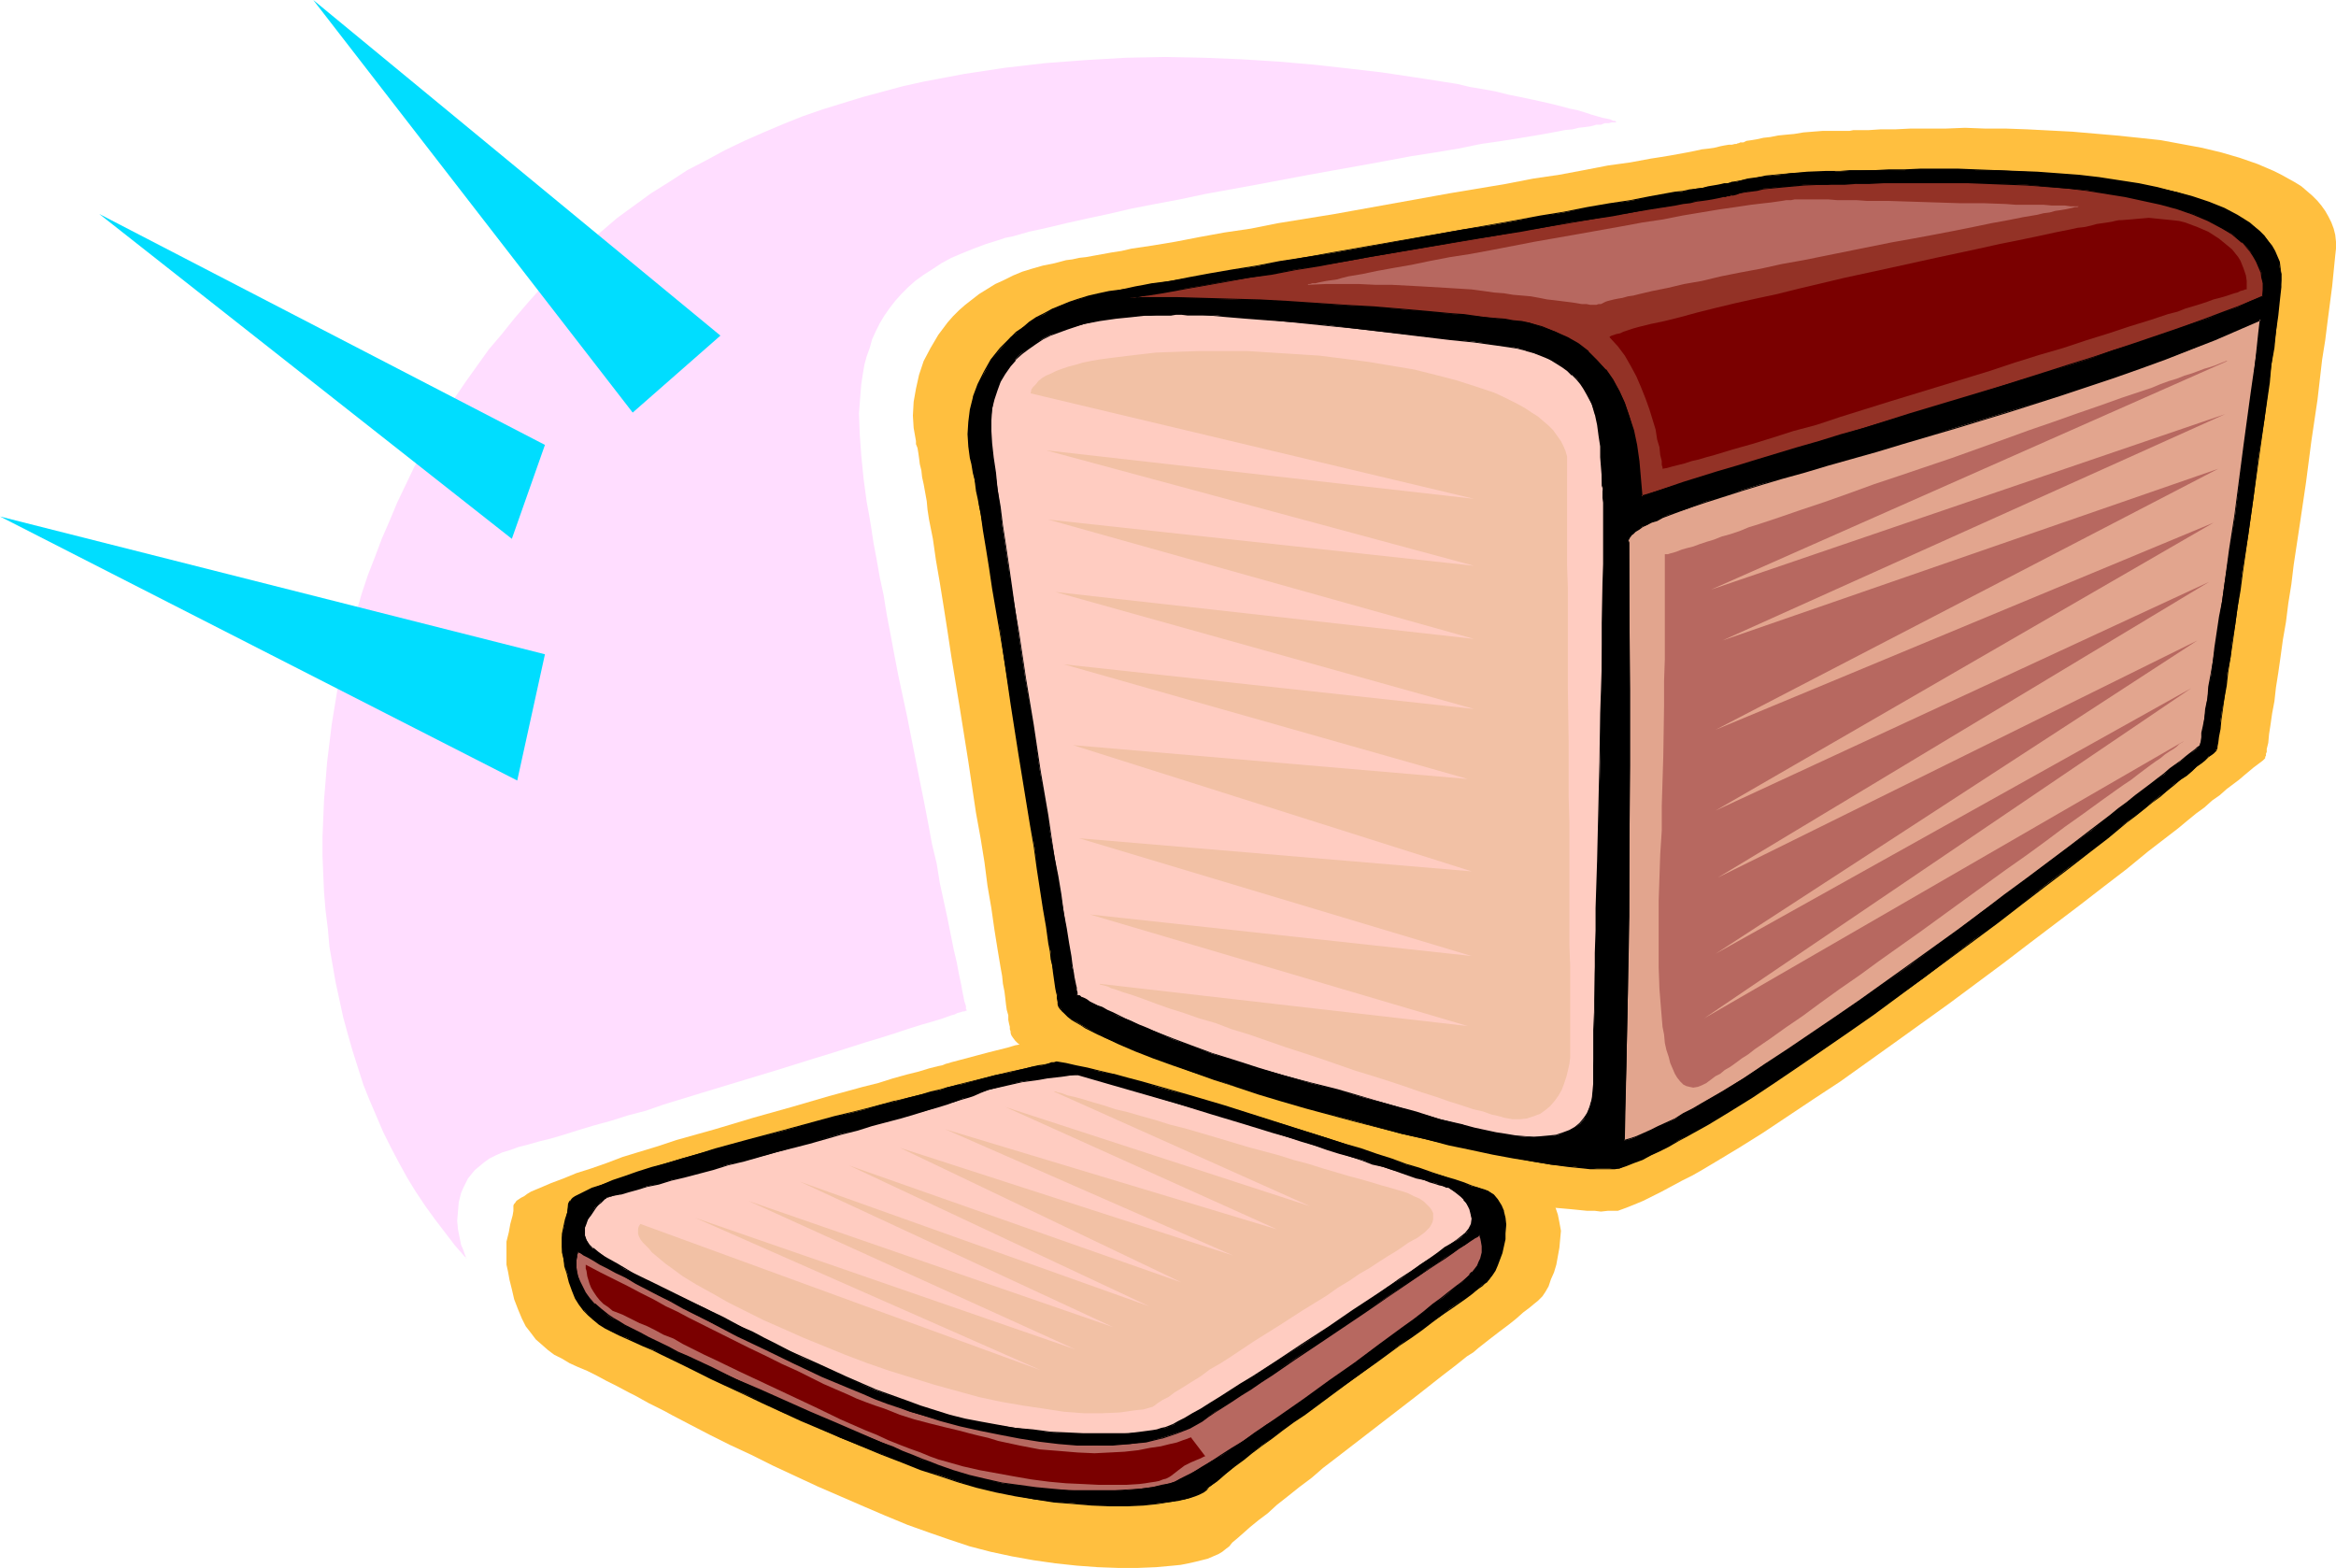
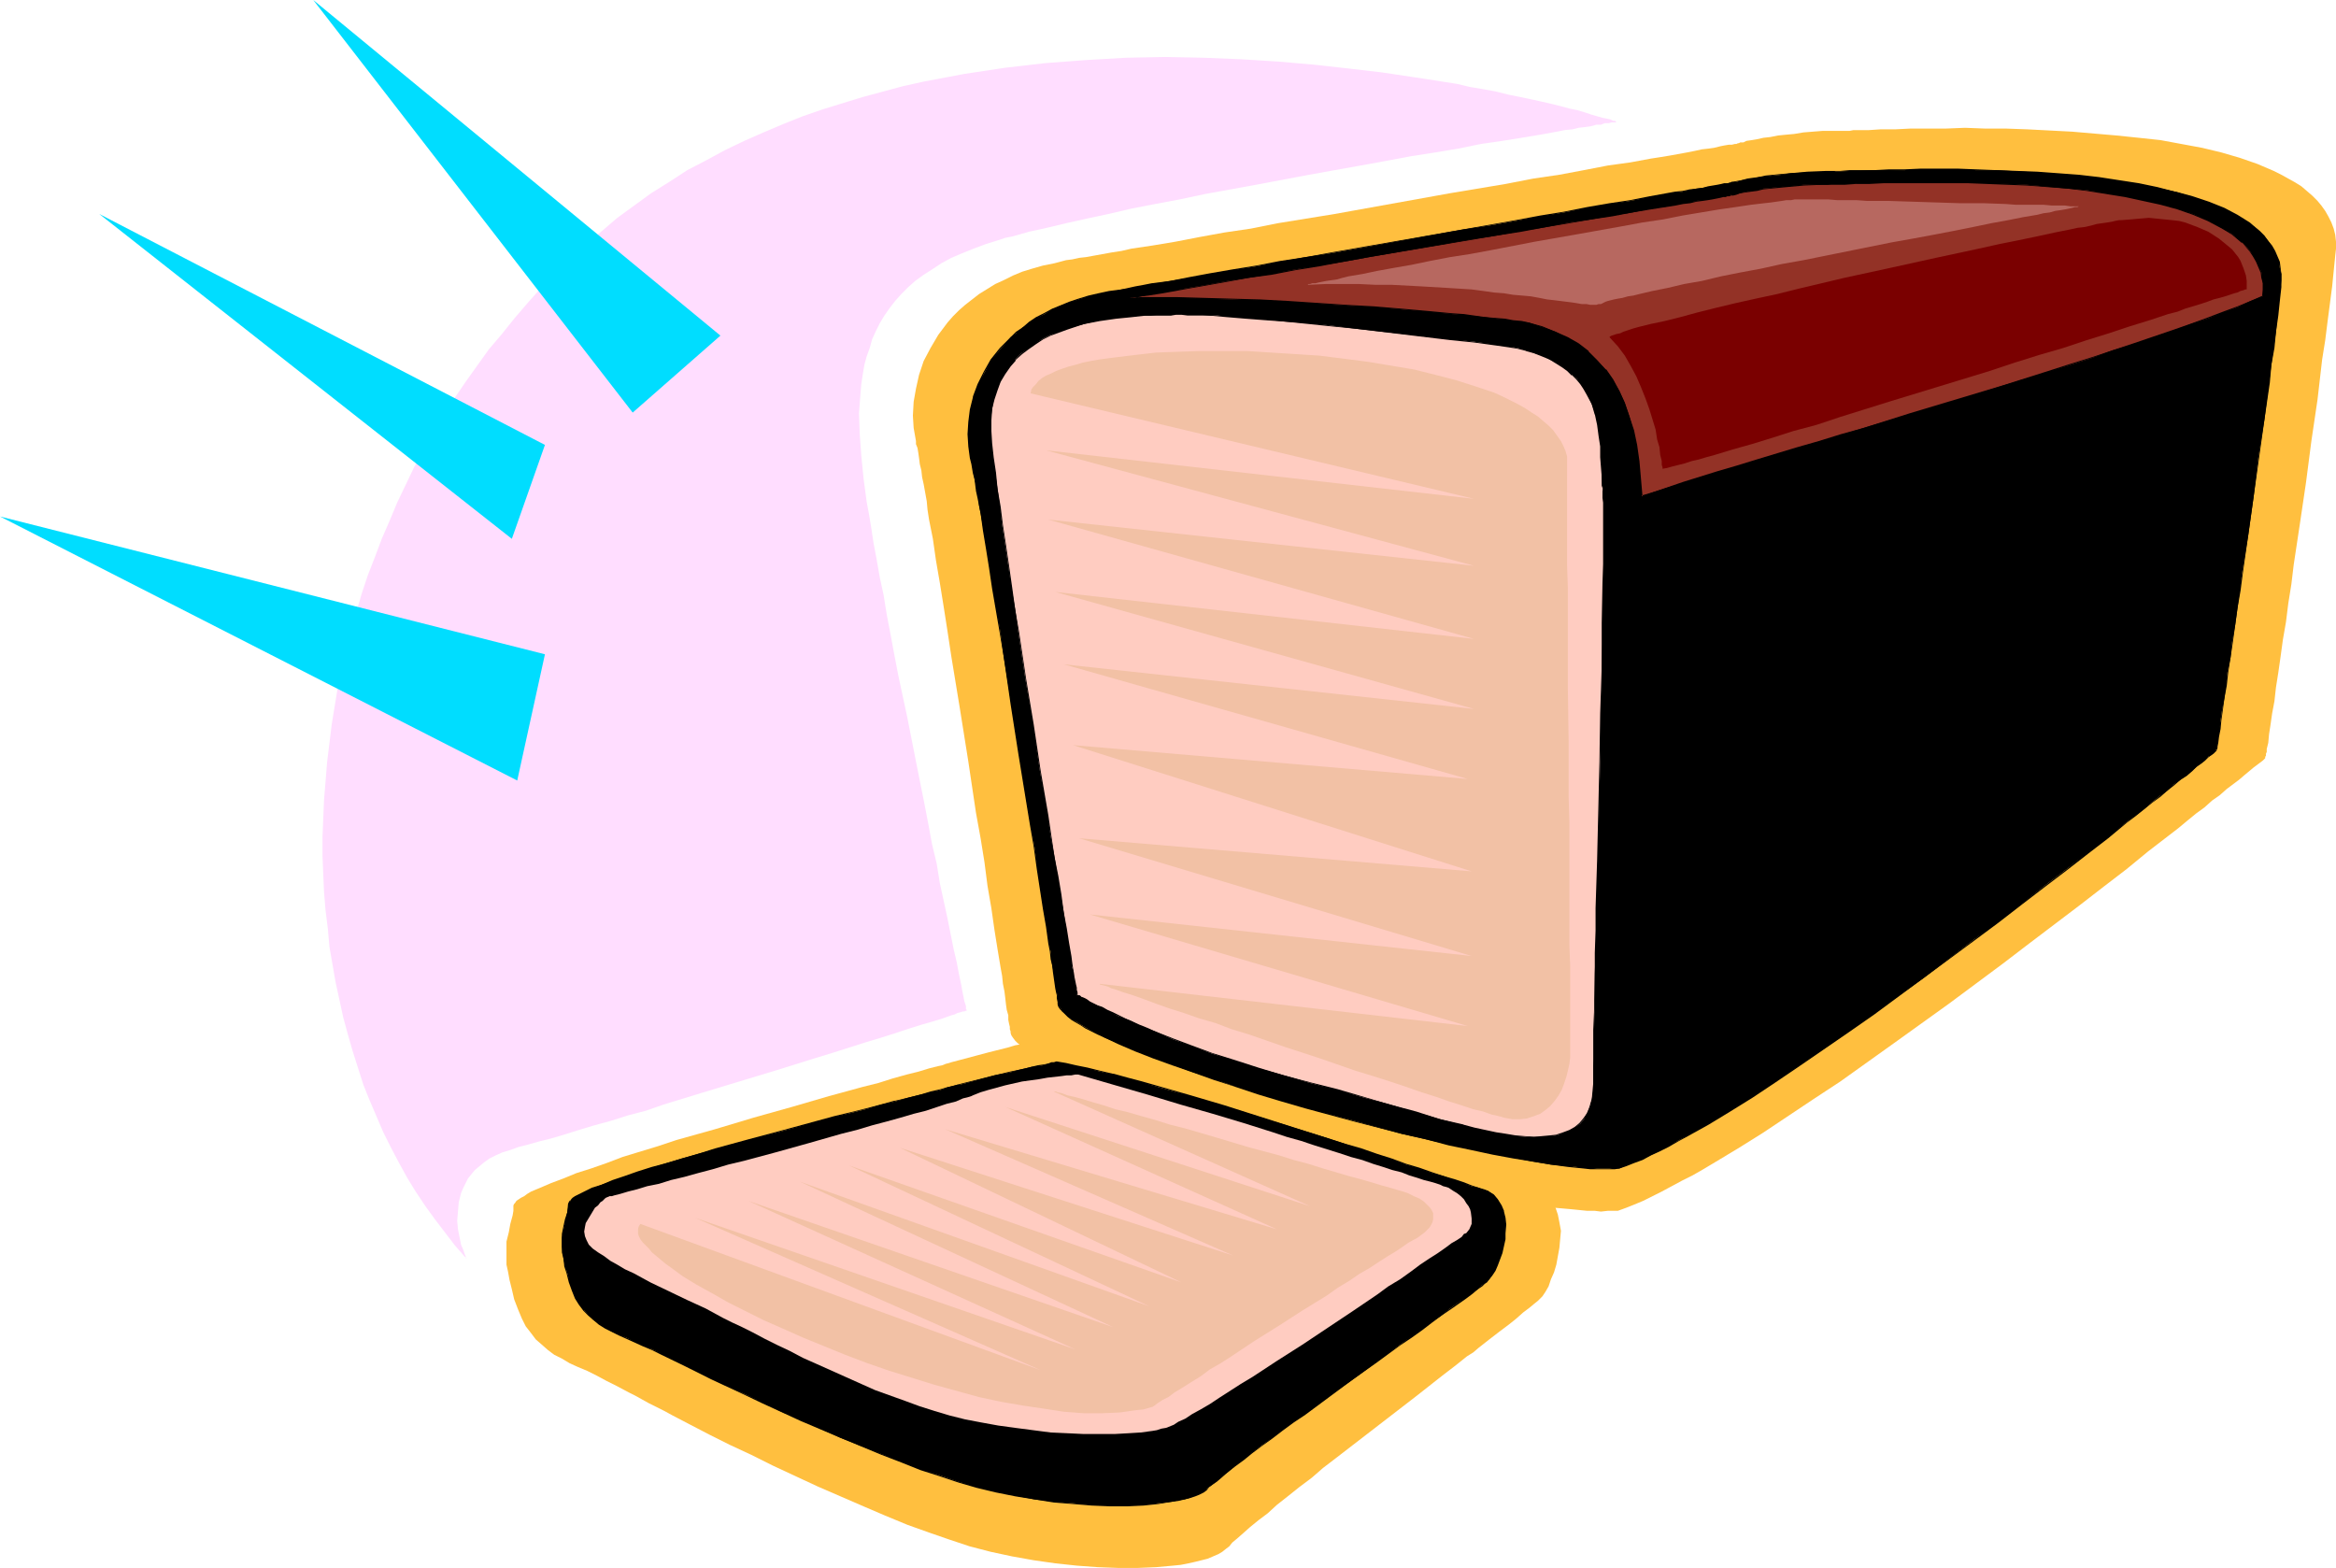
<svg xmlns="http://www.w3.org/2000/svg" xmlns:ns1="http://sodipodi.sourceforge.net/DTD/sodipodi-0.dtd" xmlns:ns2="http://www.inkscape.org/namespaces/inkscape" version="1.0" width="129.766mm" height="87.097mm" id="svg27" ns1:docname="Bread - Loaf 29.wmf">
  <ns1:namedview id="namedview27" pagecolor="#ffffff" bordercolor="#000000" borderopacity="0.25" ns2:showpageshadow="2" ns2:pageopacity="0.0" ns2:pagecheckerboard="0" ns2:deskcolor="#d1d1d1" ns2:document-units="mm" />
  <defs id="defs1">
    <pattern id="WMFhbasepattern" patternUnits="userSpaceOnUse" width="6" height="6" x="0" y="0" />
  </defs>
  <path style="fill:#ffbf3f;fill-opacity:1;fill-rule:evenodd;stroke:none" d="m 222.361,217.356 h -0.162 l -0.485,0.162 -0.646,0.162 -0.808,0.162 -1.131,0.323 -1.293,0.162 -1.293,0.323 -1.616,0.485 -1.778,0.323 -1.616,0.485 -3.878,0.97 -7.918,2.101 -0.485,0.162 -0.646,0.162 -0.808,0.323 -0.808,0.162 -1.939,0.485 -2.101,0.646 -1.293,0.323 -1.293,0.323 -2.909,0.808 -3.07,0.97 -3.232,0.808 -3.555,0.97 -3.555,0.97 -3.878,1.131 -3.878,1.131 -8.08,2.262 -8.08,2.424 -8.08,2.262 -3.878,1.293 -3.717,1.131 -3.717,1.131 -3.394,1.293 -3.232,1.131 -3.07,0.97 -2.747,1.131 -2.586,0.97 -2.262,0.97 -1.939,0.808 -0.808,0.485 -0.646,0.485 -0.646,0.323 -0.485,0.323 -0.485,0.323 -0.323,0.485 -0.162,0.162 -0.162,0.323 v 1.131 l -0.162,0.97 -0.485,1.778 -0.323,1.778 -0.485,1.939 v 0.97 1.131 1.293 1.454 l 0.323,1.454 0.323,1.778 0.485,1.939 0.485,2.101 0.808,2.101 0.808,1.939 0.808,1.616 1.131,1.454 0.97,1.293 1.293,1.131 1.293,1.131 1.293,0.97 1.616,0.808 1.616,0.97 1.778,0.808 1.939,0.808 1.939,0.97 2.101,1.131 2.262,1.131 2.424,1.293 1.293,0.646 1.454,0.808 1.454,0.808 1.616,0.808 1.616,0.808 1.778,0.97 3.717,1.939 4.04,2.101 4.202,2.101 4.525,2.101 4.525,2.262 9.373,4.363 9.696,4.202 4.525,1.939 4.686,1.939 4.525,1.616 4.202,1.454 4.363,1.454 4.363,1.131 4.525,0.97 4.525,0.808 4.525,0.646 4.525,0.485 4.363,0.323 4.363,0.162 h 4.04 l 3.878,-0.162 3.555,-0.323 1.616,-0.162 1.616,-0.323 1.454,-0.323 1.293,-0.323 1.293,-0.323 1.131,-0.485 1.131,-0.485 0.808,-0.485 0.808,-0.646 0.646,-0.485 0.646,-0.808 0.97,-0.808 1.293,-1.131 1.454,-1.293 1.778,-1.454 1.939,-1.454 1.939,-1.778 2.262,-1.778 2.424,-1.939 2.586,-1.939 2.424,-2.101 2.747,-2.101 5.656,-4.363 5.656,-4.363 5.656,-4.363 5.333,-4.202 2.747,-2.101 2.424,-1.939 1.293,-0.808 1.131,-0.97 2.262,-1.778 2.101,-1.616 1.939,-1.454 1.616,-1.293 1.454,-1.293 1.293,-0.97 0.97,-0.808 0.808,-0.646 0.162,-0.162 0.162,-0.162 0.646,-0.646 0.646,-0.97 0.646,-1.131 0.485,-1.454 0.646,-1.454 0.485,-1.616 0.323,-1.778 0.323,-1.778 0.162,-1.778 0.162,-1.778 -0.323,-1.778 -0.323,-1.616 -0.485,-1.454 -0.808,-1.454 -1.131,-1.293 -0.646,-0.485 -0.646,-0.485 -0.323,-0.162 -0.485,-0.162 -0.646,-0.162 -0.646,-0.323 -1.616,-0.485 -1.939,-0.646 -2.262,-0.808 -2.424,-0.808 -2.747,-0.97 -2.909,-1.131 -3.232,-1.131 -3.232,-1.131 -3.555,-1.131 -3.555,-1.293 -3.878,-1.454 -3.878,-1.293 -8.08,-2.747 -16.322,-5.494 -7.918,-2.586 -3.878,-1.131 -3.878,-1.131 -3.555,-1.131 -3.555,-0.97 -3.232,-0.97 -3.07,-0.97 -3.07,-0.646 -2.586,-0.646 -2.424,-0.485 z" id="path1" />
  <path style="fill:#ffbf3f;fill-opacity:1;fill-rule:evenodd;stroke:none" d="m 212.181,216.871 v -0.162 -0.162 l -0.162,-0.485 v -0.485 l -0.162,-0.646 -0.162,-0.808 v -0.97 l -0.323,-1.131 -0.162,-1.131 -0.162,-1.454 -0.162,-1.293 -0.323,-1.616 -0.162,-1.616 -0.323,-1.778 -0.323,-1.939 -0.323,-1.939 -0.646,-4.04 -0.646,-4.525 -0.808,-4.686 -0.646,-5.01 -0.808,-5.01 -0.97,-5.333 -1.616,-10.827 -1.778,-11.151 -1.778,-10.827 -0.808,-5.333 -0.808,-5.171 -0.808,-5.01 -0.808,-4.686 -0.646,-4.525 -0.808,-4.04 -0.323,-2.101 -0.162,-1.778 -0.323,-1.778 -0.323,-1.778 -0.323,-1.454 -0.162,-1.454 -0.323,-1.293 -0.162,-1.293 -0.162,-1.131 -0.162,-0.97 -0.323,-0.808 v -0.646 l -0.485,-2.747 -0.162,-2.586 0.162,-2.909 0.485,-2.747 0.646,-2.909 0.97,-2.909 1.454,-2.747 1.616,-2.747 0.97,-1.293 0.97,-1.293 1.131,-1.293 1.293,-1.293 1.293,-1.131 1.454,-1.131 1.454,-1.131 3.394,-2.101 1.778,-0.808 1.939,-0.97 1.939,-0.808 2.101,-0.646 2.262,-0.646 2.424,-0.485 2.424,-0.646 1.293,-0.162 1.454,-0.323 1.454,-0.162 1.778,-0.323 1.778,-0.323 1.778,-0.323 2.101,-0.323 2.101,-0.485 4.363,-0.646 4.848,-0.808 5.01,-0.97 5.333,-0.97 5.494,-0.808 5.656,-1.131 5.979,-0.97 5.979,-0.97 24.24,-4.363 5.818,-0.97 5.818,-0.97 5.818,-1.131 5.494,-0.808 5.171,-0.97 5.01,-0.97 4.686,-0.646 4.363,-0.808 2.101,-0.323 1.939,-0.323 1.778,-0.323 1.778,-0.323 1.616,-0.323 1.454,-0.323 1.454,-0.162 1.131,-0.162 1.293,-0.323 0.808,-0.162 0.97,-0.162 h 0.646 l 0.646,-0.162 h 0.323 l 0.323,-0.162 v 0 h 0.162 l 0.323,-0.162 h 0.646 l 0.646,-0.323 1.131,-0.162 0.97,-0.162 1.454,-0.323 1.454,-0.162 1.616,-0.323 1.616,-0.162 1.778,-0.162 1.939,-0.323 4.04,-0.323 h 4.363 1.293 l 0.808,-0.162 h 1.939 1.293 l 2.424,-0.162 h 3.07 l 3.232,-0.162 h 3.555 3.878 l 4.04,-0.162 4.202,0.162 h 4.363 l 4.525,0.162 9.373,0.485 9.373,0.808 4.686,0.485 4.525,0.485 4.363,0.808 4.363,0.808 4.04,0.97 3.878,1.131 3.717,1.293 3.394,1.454 1.616,0.808 1.454,0.808 1.454,0.808 1.293,0.808 1.131,0.97 1.131,0.97 1.131,1.131 0.808,0.97 0.808,1.131 0.646,1.131 0.646,1.293 0.485,1.293 0.323,1.293 0.162,1.454 v 1.454 l -0.162,1.454 -0.323,3.232 -0.323,3.232 -0.485,3.717 -0.485,3.717 -0.485,3.878 -0.646,4.04 -0.485,4.202 -0.485,4.202 -1.293,8.727 -1.131,8.727 -1.293,8.727 -1.293,8.565 -0.485,4.04 -0.646,4.04 -0.485,3.878 -0.646,3.717 -0.485,3.555 -0.485,3.394 -0.485,3.07 -0.323,2.909 -0.485,2.586 -0.323,2.262 -0.323,2.101 -0.162,1.778 -0.323,1.293 v 0.646 l -0.162,0.323 v 0.485 l -0.162,0.162 v 0.323 0 l -0.162,0.162 -0.323,0.323 -0.646,0.485 -0.646,0.485 -0.646,0.485 -0.97,0.808 -0.97,0.808 -1.131,0.97 -1.293,0.97 -1.293,0.97 -1.454,1.293 -1.616,1.131 -1.616,1.454 -1.778,1.293 -1.778,1.454 -1.939,1.616 -2.101,1.616 -2.101,1.616 -2.101,1.616 -4.525,3.717 -4.848,3.717 -5.01,3.878 -5.333,4.04 -5.333,4.04 -5.494,4.202 -11.312,8.403 -11.474,8.242 -5.656,4.04 -5.656,4.04 -5.656,3.717 -5.333,3.555 -5.333,3.555 -5.171,3.232 -4.848,2.909 -2.424,1.454 -2.262,1.293 -2.262,1.131 -2.101,1.131 -2.101,1.131 -1.939,0.97 -1.939,0.97 -1.939,0.808 -1.616,0.646 -1.778,0.646 h -0.97 -1.131 l -1.454,0.162 -1.293,-0.162 h -1.616 l -1.616,-0.162 -1.616,-0.162 -1.778,-0.162 -1.939,-0.162 -1.939,-0.323 -4.202,-0.646 -4.525,-0.808 -4.686,-0.97 -4.848,-0.97 -5.171,-1.131 -5.171,-1.131 -5.333,-1.293 -10.989,-2.909 -10.827,-2.909 -5.494,-1.616 -5.333,-1.778 -5.171,-1.454 -5.01,-1.778 -4.848,-1.616 -4.525,-1.616 -4.363,-1.616 -4.04,-1.616 -3.717,-1.616 -1.778,-0.646 -1.616,-0.808 -1.454,-0.646 -1.454,-0.808 -1.293,-0.646 -1.293,-0.646 -0.97,-0.646 -0.97,-0.646 -0.808,-0.646 -0.808,-0.646 -0.485,-0.485 -0.485,-0.646 -0.323,-0.485 z" id="path2" />
  <path style="fill:#000000;fill-opacity:1;fill-rule:evenodd;stroke:none" d="m 222.2,210.892 v -0.162 -0.162 l -0.162,-0.323 v -0.646 -0.646 l -0.162,-0.646 -0.162,-0.808 -0.162,-1.131 -0.162,-1.131 -0.162,-1.131 -0.323,-1.454 -0.162,-1.293 -0.162,-1.616 -0.323,-1.616 -0.485,-3.555 -0.646,-3.717 -0.646,-4.202 -0.646,-4.202 -0.646,-4.686 -0.808,-4.686 -0.808,-4.848 -1.616,-10.019 -1.616,-10.343 -1.616,-10.019 -0.646,-4.848 -0.808,-4.686 -0.808,-4.686 -0.646,-4.363 -0.646,-4.04 -0.646,-3.878 -0.646,-3.555 -0.323,-1.616 -0.162,-1.616 -0.323,-1.454 -0.162,-1.293 -0.323,-1.293 -0.162,-1.131 -0.162,-0.97 -0.162,-0.97 -0.162,-0.646 -0.162,-0.646 -0.323,-2.424 -0.162,-2.586 0.162,-2.586 0.323,-2.586 0.646,-2.586 0.97,-2.747 1.293,-2.424 1.454,-2.586 1.939,-2.424 2.101,-2.424 1.293,-0.97 1.293,-1.131 1.454,-0.97 1.454,-0.97 1.616,-0.808 1.616,-0.97 1.778,-0.808 1.778,-0.646 1.939,-0.646 2.101,-0.646 2.101,-0.485 2.262,-0.485 1.293,-0.162 1.293,-0.323 1.454,-0.162 1.454,-0.323 1.778,-0.323 1.616,-0.323 3.878,-0.646 4.04,-0.646 4.363,-0.808 4.686,-0.808 5.01,-0.808 5.01,-0.97 5.333,-0.97 5.333,-0.808 5.494,-0.97 22.301,-4.04 5.494,-0.808 5.494,-0.97 5.171,-0.97 5.01,-0.808 4.848,-0.97 4.686,-0.808 4.363,-0.646 4.04,-0.808 1.778,-0.323 1.778,-0.323 1.778,-0.323 1.616,-0.162 1.454,-0.323 1.454,-0.323 1.293,-0.162 1.131,-0.162 0.97,-0.162 0.97,-0.162 0.808,-0.162 0.646,-0.162 h 0.485 l 0.323,-0.162 h 0.323 v 0 h 0.162 l 0.323,-0.162 0.485,-0.162 h 0.646 l 0.97,-0.323 1.131,-0.162 1.131,-0.162 1.293,-0.323 1.454,-0.162 1.616,-0.162 1.616,-0.162 1.939,-0.323 3.555,-0.162 4.04,-0.162 h 1.131 0.808 0.97 l 1.939,-0.162 h 2.424 l 2.747,-0.162 h 3.07 3.232 l 3.555,-0.162 h 7.595 l 4.04,0.162 h 4.202 l 8.565,0.485 8.726,0.646 4.202,0.485 4.202,0.646 4.202,0.646 3.878,0.808 3.717,0.808 3.717,1.131 3.394,1.131 3.07,1.293 2.909,1.454 1.293,0.808 1.131,0.808 1.131,0.808 1.131,0.97 0.97,0.97 0.808,0.97 0.646,0.97 0.646,1.131 0.485,1.131 0.485,1.131 0.162,1.293 0.323,1.293 v 1.293 l -0.162,1.454 -0.323,2.909 -0.323,3.07 -0.323,3.394 -0.485,3.394 -0.485,3.555 -0.485,3.717 -0.97,7.757 -1.293,8.08 -0.97,8.08 -1.131,8.08 -1.293,7.919 -0.485,3.717 -0.485,3.717 -0.485,3.555 -0.646,3.555 -0.323,3.232 -0.646,3.07 -0.323,2.909 -0.323,2.586 -0.485,2.424 -0.323,2.262 -0.162,1.778 -0.323,1.616 -0.162,1.293 -0.162,0.808 v 0.323 l -0.162,0.323 v 0.162 0 l -0.162,0.162 -0.323,0.323 -0.485,0.485 -0.646,0.323 -0.646,0.646 -0.808,0.646 -0.97,0.808 -0.97,0.808 -1.131,0.97 -1.293,0.97 -1.454,0.97 -1.293,1.293 -1.616,1.131 -1.616,1.293 -1.616,1.454 -1.778,1.293 -1.939,1.454 -3.878,3.232 -4.363,3.232 -4.363,3.394 -4.686,3.555 -4.686,3.717 -5.01,3.878 -5.171,3.717 -10.342,7.919 -10.666,7.595 -5.171,3.717 -5.333,3.717 -5.01,3.394 -5.01,3.394 -5.01,3.232 -4.686,2.909 -4.525,2.747 -4.202,2.424 -2.101,1.131 -1.939,1.131 -1.939,0.97 -1.939,0.97 -1.778,0.808 -1.616,0.646 -1.616,0.646 -1.454,0.646 h -0.97 -1.131 -2.586 -1.454 l -1.454,-0.162 -1.616,-0.162 -1.616,-0.162 -3.555,-0.323 -3.878,-0.646 -4.04,-0.808 -4.363,-0.808 -4.525,-0.97 -4.686,-0.97 -4.848,-1.131 -5.01,-1.131 -10.019,-2.747 -10.181,-2.747 -4.848,-1.454 -4.848,-1.454 -4.848,-1.616 -4.686,-1.454 -4.363,-1.454 -4.363,-1.616 -3.878,-1.454 -3.878,-1.454 -3.394,-1.454 -3.07,-1.293 -1.293,-0.808 -1.454,-0.646 -1.131,-0.646 -1.131,-0.646 -0.97,-0.646 -0.97,-0.485 -0.808,-0.646 -0.485,-0.485 -0.646,-0.485 -0.323,-0.646 -0.323,-0.485 z" id="path3" />
  <path style="fill:#000000;fill-opacity:1;fill-rule:evenodd;stroke:none" d="m 222.361,210.73 v 0.162 -0.162 -0.162 l -0.162,-0.323 v -0.646 l -0.162,-0.646 v -0.646 l -0.162,-0.808 -0.162,-1.131 -0.162,-1.131 -0.162,-1.131 -0.323,-1.454 -0.162,-1.293 -0.323,-1.616 -0.162,-1.616 -0.485,-3.555 -0.646,-3.717 -0.646,-4.202 -0.646,-4.202 -0.808,-4.686 -0.646,-4.686 -2.424,-14.867 -1.616,-10.343 -1.616,-10.019 -0.808,-4.848 -0.646,-4.686 -0.808,-4.686 -0.646,-4.363 -0.646,-4.04 -0.646,-3.878 -0.646,-3.555 -0.323,-1.616 -0.162,-1.616 -0.323,-1.454 -0.162,-1.293 -0.323,-1.293 -0.162,-1.131 -0.162,-0.97 -0.162,-0.97 -0.162,-0.646 -0.162,-0.646 -0.323,-2.424 -0.162,-2.586 0.162,-2.586 0.323,-2.586 0.646,-2.586 v 0 l 0.97,-2.586 1.131,-2.586 1.616,-2.586 1.778,-2.424 v 0 l 2.101,-2.262 1.293,-1.131 v 0.162 l 1.293,-1.131 1.454,-0.97 1.454,-0.97 1.616,-0.97 1.616,-0.808 1.778,-0.808 1.778,-0.646 2.101,-0.808 1.939,-0.485 v 0 l 2.101,-0.485 2.262,-0.485 1.293,-0.162 1.293,-0.323 1.454,-0.162 1.454,-0.323 1.778,-0.323 1.616,-0.323 3.878,-0.646 4.04,-0.646 4.363,-0.808 4.686,-0.808 5.01,-0.97 5.01,-0.808 5.333,-0.97 5.333,-0.97 33.29,-5.818 5.494,-0.97 5.171,-0.808 5.01,-0.97 4.848,-0.808 4.686,-0.808 4.363,-0.808 4.04,-0.646 1.778,-0.323 1.778,-0.323 1.778,-0.323 1.616,-0.323 1.454,-0.162 1.454,-0.323 1.293,-0.162 1.131,-0.162 0.97,-0.162 0.97,-0.162 0.808,-0.162 0.646,-0.162 h 0.485 l 0.323,-0.162 h 0.323 0.162 l 0.323,-0.162 v 0 l 0.485,-0.162 0.646,-0.162 0.97,-0.162 1.131,-0.162 1.131,-0.162 1.293,-0.323 1.454,-0.162 1.616,-0.323 1.616,-0.162 1.939,-0.162 3.555,-0.162 4.04,-0.162 h 1.131 l 0.808,-0.162 h 0.97 1.939 2.424 l 2.747,-0.162 h 3.07 l 3.232,-0.162 h 3.555 7.595 4.04 l 4.202,0.162 8.565,0.485 8.726,0.646 4.202,0.485 4.202,0.646 4.202,0.646 3.878,0.808 3.717,0.808 v 0 l 3.717,1.131 3.232,1.131 3.232,1.293 2.747,1.454 1.293,0.808 1.293,0.808 1.131,0.808 0.97,0.97 v -0.162 l 0.97,0.97 v 0 l 0.808,1.131 0.646,0.97 0.646,1.131 0.485,1.131 0.485,1.131 v -0.162 l 0.323,1.293 0.162,1.293 v 1.293 l -0.162,1.454 -0.323,2.909 -0.323,3.07 -0.323,3.394 -0.485,3.394 -0.485,3.555 -0.485,3.717 -0.97,7.757 -1.131,8.08 -1.131,8.08 -1.131,8.08 -1.131,7.919 -0.646,3.717 -0.485,3.717 -0.485,3.555 -0.485,3.555 -0.485,3.232 -0.485,3.07 -0.485,2.909 -0.323,2.586 -0.323,2.424 -0.323,2.262 -0.323,1.778 -0.323,1.616 -0.162,1.293 -0.162,0.808 v 0.323 0.323 0.162 0 0 0 h -0.323 l -0.323,0.485 v -0.162 l -0.485,0.485 -0.485,0.485 -0.808,0.485 -0.808,0.646 -0.808,0.808 -1.131,0.808 -1.131,0.97 -1.293,0.97 -1.293,1.131 -1.454,1.131 -1.454,1.293 -1.616,1.293 -1.778,1.293 -1.778,1.454 -1.778,1.454 -4.04,3.07 -4.202,3.232 -4.363,3.555 -4.686,3.555 -4.848,3.717 -5.01,3.717 -5.01,3.878 -10.342,7.757 -10.666,7.595 -5.333,3.717 -5.171,3.717 -5.171,3.555 -4.848,3.232 -5.01,3.232 -4.686,2.909 -4.525,2.747 -4.363,2.586 -1.939,1.131 -2.101,0.97 -1.939,0.97 -1.778,0.97 -1.778,0.808 -1.616,0.646 -1.616,0.646 -1.616,0.646 h 0.162 -0.97 l -1.131,0.162 h -2.586 l -1.454,-0.162 -1.454,-0.162 h -1.616 l -1.616,-0.323 -3.555,-0.323 -3.878,-0.646 -4.04,-0.808 -4.363,-0.808 -4.525,-0.97 -4.686,-0.97 -4.848,-1.131 -5.01,-1.131 v 0 l -10.019,-2.586 -10.019,-2.909 -5.01,-1.454 -4.848,-1.454 -4.848,-1.616 -4.686,-1.454 4.525,1.778 4.848,1.616 4.848,1.454 5.01,1.454 10.181,2.747 10.019,2.586 v 0 l 5.01,1.131 4.848,1.293 4.686,0.97 4.525,0.97 4.363,0.808 4.04,0.646 3.878,0.646 3.555,0.485 1.616,0.162 1.616,0.162 1.454,0.162 h 1.454 2.586 1.131 l 0.97,-0.162 1.454,-0.485 1.616,-0.646 1.778,-0.646 1.778,-0.97 1.778,-0.808 1.939,-0.97 1.939,-1.131 2.101,-1.131 4.363,-2.424 4.525,-2.747 4.686,-2.909 4.848,-3.232 5.01,-3.394 5.171,-3.555 5.171,-3.555 5.333,-3.717 10.504,-7.757 10.504,-7.757 5.01,-3.717 5.01,-3.878 4.848,-3.717 4.686,-3.555 4.363,-3.394 4.202,-3.232 3.878,-3.232 1.939,-1.454 1.778,-1.454 1.616,-1.293 1.778,-1.293 1.454,-1.293 1.454,-1.131 1.293,-1.131 1.293,-0.808 1.131,-0.97 0.97,-0.97 0.97,-0.646 0.808,-0.646 0.646,-0.646 0.646,-0.485 0.485,-0.323 v 0 l 0.323,-0.323 v 0 l 0.162,-0.162 0.162,-0.162 v -0.162 l 0.162,-0.323 v -0.323 l 0.162,-0.808 0.162,-1.293 0.323,-1.616 0.162,-1.778 0.323,-2.262 0.323,-2.424 0.485,-2.586 0.323,-2.909 0.485,-3.07 0.485,-3.232 0.485,-3.555 0.485,-3.555 0.646,-3.717 0.485,-3.717 1.131,-7.919 1.131,-8.08 1.131,-8.08 1.131,-8.08 1.131,-7.757 0.323,-3.717 0.646,-3.555 0.323,-3.394 0.485,-3.394 0.323,-3.07 0.323,-2.909 v -1.454 -1.293 l -0.162,-1.293 -0.162,-1.293 -0.485,-1.131 -0.485,-1.131 -0.646,-1.131 -0.808,-0.97 -0.808,-1.131 v 0 l -0.97,-0.97 v 0 l -0.97,-0.808 -1.131,-0.97 -1.293,-0.808 -1.293,-0.808 -2.747,-1.454 -3.232,-1.293 -3.394,-1.131 -3.555,-0.97 h -0.162 l -3.717,-0.97 -3.878,-0.808 -4.202,-0.646 -4.202,-0.646 -4.202,-0.485 -8.726,-0.646 -8.565,-0.323 -4.202,-0.162 -4.04,-0.162 h -7.595 l -3.555,0.162 h -3.232 l -3.07,0.162 h -2.747 -2.424 l -1.939,0.162 h -0.97 -0.808 -1.131 l -4.04,0.162 -3.555,0.323 -1.939,0.162 -1.616,0.162 -1.616,0.162 -1.454,0.323 -1.293,0.162 -1.131,0.162 -1.131,0.323 -0.97,0.162 -0.646,0.162 h -0.485 v 0 l -0.323,0.162 v 0 h -0.162 l -0.323,0.162 h -0.323 -0.485 l -0.646,0.162 -0.808,0.162 -0.97,0.162 -0.97,0.162 -1.131,0.323 -1.293,0.162 -1.454,0.162 -1.454,0.323 -1.616,0.162 -1.778,0.323 -1.778,0.323 -1.778,0.323 -4.04,0.808 -4.363,0.646 -4.686,0.808 -4.848,0.97 -5.01,0.808 -5.171,0.97 -5.494,0.97 -33.29,5.818 -5.333,0.97 -5.333,0.808 -5.01,0.97 -5.01,0.808 -4.686,0.808 -4.363,0.808 -4.04,0.808 -3.878,0.485 -1.616,0.323 -1.778,0.323 -1.454,0.323 -1.454,0.323 -1.293,0.162 -1.293,0.162 -2.262,0.485 -2.101,0.485 v 0 l -2.101,0.646 -1.939,0.646 -1.939,0.808 -1.616,0.646 -1.778,0.97 -1.616,0.808 -1.454,0.97 -1.293,1.131 -1.454,0.97 v 0 l -1.131,1.131 -2.262,2.262 v 0 l -1.939,2.424 -1.454,2.586 -1.293,2.586 -0.97,2.586 v 0.162 l -0.646,2.586 -0.323,2.586 -0.162,2.586 0.162,2.586 0.323,2.424 0.162,0.646 0.162,0.646 0.162,0.97 0.162,0.97 0.323,1.131 0.162,1.293 0.162,1.293 0.323,1.454 0.323,1.616 0.323,1.616 0.485,3.555 0.646,3.878 0.646,4.04 0.646,4.363 0.808,4.686 0.808,4.686 0.808,4.848 1.454,10.019 1.616,10.343 2.424,14.867 0.808,4.686 0.646,4.686 0.646,4.202 0.646,4.202 0.646,3.717 0.485,3.555 0.323,1.616 0.162,1.616 0.323,1.293 0.162,1.454 0.162,1.131 0.162,1.131 0.162,1.131 0.162,0.808 0.162,0.646 v 0.646 l 0.162,0.646 v 0.323 0.162 0.162 z" id="path4" />
  <path style="fill:#000000;fill-opacity:1;fill-rule:evenodd;stroke:none" d="m 254.843,226.406 -4.363,-1.454 -4.202,-1.616 -4.04,-1.454 -3.717,-1.454 -3.394,-1.454 -3.07,-1.293 -1.454,-0.808 -1.293,-0.485 -1.293,-0.646 -1.131,-0.646 -0.97,-0.646 -0.808,-0.646 -0.808,-0.485 v 0 l -0.646,-0.646 -0.485,-0.485 v 0 l -0.485,-0.485 -0.162,-0.485 -0.162,-0.485 -0.323,0.162 0.162,0.485 0.323,0.485 0.485,0.485 v 0 l 0.485,0.485 0.646,0.646 v 0 l 0.808,0.646 0.808,0.485 1.131,0.646 0.97,0.646 1.293,0.646 1.293,0.646 1.454,0.646 3.07,1.454 3.394,1.454 3.717,1.454 4.04,1.454 4.202,1.454 4.525,1.616 4.525,1.454 z" id="path5" />
-   <path style="fill:#e2a58e;fill-opacity:1;fill-rule:evenodd;stroke:none" d="m 341.945,113.93 -0.162,-0.485 0.162,-0.323 0.162,-0.485 0.323,-0.323 0.485,-0.323 0.485,-0.485 0.646,-0.485 0.808,-0.485 0.97,-0.323 0.808,-0.485 1.131,-0.485 1.131,-0.485 1.293,-0.646 1.454,-0.485 3.07,-0.97 3.232,-1.293 3.717,-1.131 3.878,-1.293 4.202,-1.293 4.525,-1.293 4.686,-1.293 4.848,-1.454 5.01,-1.454 5.333,-1.454 5.171,-1.616 5.494,-1.616 5.494,-1.616 11.15,-3.394 11.312,-3.555 11.15,-3.717 5.494,-1.939 5.333,-1.939 5.171,-1.939 5.171,-2.101 4.848,-2.101 4.686,-2.101 -0.323,2.747 -0.323,3.07 -0.485,3.07 -0.323,3.232 -0.485,3.394 -0.485,3.555 -0.97,7.111 -1.939,14.867 -1.131,7.272 -1.131,7.272 -0.485,3.555 -0.485,3.232 -0.485,3.232 -0.485,3.232 -0.485,2.909 -0.323,2.747 -0.485,2.586 -0.323,2.424 -0.323,2.262 -0.323,1.939 -0.162,1.616 -0.323,1.454 -0.162,1.131 v 0.808 l -0.162,0.485 v 0.162 l -0.162,0.162 -0.162,0.162 -0.323,0.323 -0.485,0.323 -0.485,0.485 -0.808,0.485 -0.808,0.646 -0.97,0.808 -1.131,0.808 -1.131,0.808 -1.131,1.131 -1.454,0.97 -1.454,1.131 -3.07,2.424 -1.778,1.293 -1.778,1.454 -1.939,1.454 -3.878,3.07 -4.202,3.07 -4.525,3.394 -4.686,3.555 -4.686,3.555 -5.01,3.555 -5.01,3.878 -10.181,7.434 -10.342,7.272 -5.171,3.555 -5.01,3.394 -4.848,3.394 -4.848,3.07 -4.525,2.909 -4.363,2.747 -4.202,2.424 -2.101,1.293 -1.939,0.97 -1.778,1.131 -1.778,0.808 -1.616,0.808 -1.616,0.808 -1.616,0.646 -1.454,0.646 -1.293,0.485 -1.293,0.323 0.485,-15.514 0.323,-15.675 0.162,-15.837 0.162,-15.837 V 160.795 144.958 129.282 Z" id="path6" />
  <path style="fill:#000000;fill-opacity:1;fill-rule:evenodd;stroke:none" d="m 342.107,113.93 -0.162,-0.485 0.162,-0.323 v 0 l 0.162,-0.323 0.323,-0.323 h -0.162 l 0.485,-0.323 0.485,-0.485 0.808,-0.485 0.646,-0.485 0.97,-0.485 0.97,-0.485 1.131,-0.323 1.131,-0.646 1.293,-0.485 1.293,-0.485 3.07,-1.131 3.394,-1.131 3.555,-1.131 4.04,-1.293 4.202,-1.293 4.363,-1.293 4.686,-1.293 4.848,-1.454 5.171,-1.454 5.171,-1.454 5.333,-1.616 5.494,-1.616 5.494,-1.616 11.15,-3.394 11.15,-3.555 11.15,-3.717 5.494,-1.939 5.333,-1.939 5.333,-2.101 5.01,-1.939 4.848,-2.101 4.848,-2.101 -0.323,-0.162 -0.323,2.747 -0.323,3.07 -0.323,3.07 -0.485,3.232 -0.485,3.394 -0.485,3.555 -0.97,7.111 -1.939,14.867 -1.131,7.272 -0.97,7.272 -0.485,3.555 -0.646,3.232 -0.485,3.232 -0.485,3.232 -0.323,2.909 -0.485,2.747 -0.485,2.586 -0.162,2.424 -0.485,2.262 -0.162,1.939 -0.323,1.616 -0.323,1.454 v 1.131 l -0.162,0.808 -0.162,0.485 v 0.162 0 0 0 l -0.162,0.162 -0.485,0.323 -0.323,0.323 v 0 l -0.646,0.485 v 0 l -0.646,0.485 -0.808,0.646 -0.97,0.808 -1.131,0.808 -1.131,0.808 -1.293,1.131 -1.293,0.97 -1.454,1.131 -3.232,2.424 -1.778,1.454 -1.778,1.293 -1.778,1.454 -4.04,3.07 -4.202,3.232 -9.05,6.787 -4.848,3.555 -4.848,3.717 -5.01,3.717 -10.342,7.434 -10.181,7.272 -5.171,3.555 -5.01,3.394 -5.01,3.394 -4.686,3.07 -4.525,3.07 -4.525,2.747 -4.202,2.424 -1.939,1.131 -1.939,0.97 -1.778,1.131 -3.555,1.616 -1.616,0.808 -1.454,0.646 -1.454,0.646 -1.454,0.485 -1.131,0.323 0.162,0.162 0.323,-15.514 0.323,-15.675 0.323,-15.837 v -15.837 l 0.162,-15.837 v -15.837 l -0.162,-15.675 v -15.352 h -0.323 l 0.162,15.352 v 15.675 15.837 15.837 l -0.162,15.837 -0.162,15.837 -0.323,15.675 -0.485,15.675 1.454,-0.485 1.454,-0.485 1.454,-0.485 1.454,-0.646 1.616,-0.808 3.394,-1.778 1.939,-0.97 1.939,-1.131 1.939,-1.131 4.202,-2.424 4.363,-2.747 4.686,-2.909 4.686,-3.07 5.01,-3.394 5.01,-3.394 5.171,-3.555 10.181,-7.434 10.342,-7.272 5.01,-3.878 4.848,-3.555 4.848,-3.555 9.05,-6.949 4.202,-3.232 4.04,-2.909 1.778,-1.454 1.778,-1.454 1.778,-1.293 3.232,-2.424 1.293,-1.131 1.454,-1.131 1.293,-0.97 1.131,-0.97 0.97,-0.808 0.97,-0.646 0.97,-0.646 0.646,-0.646 v 0 l 0.485,-0.485 v 0 l 0.485,-0.323 0.485,-0.323 h 0.162 l 0.162,-0.162 v -0.323 -0.485 l 0.162,-0.808 0.162,-1.131 0.323,-1.454 0.162,-1.616 0.323,-1.939 0.323,-2.262 0.323,-2.424 0.323,-2.586 0.485,-2.747 0.485,-2.909 0.485,-3.232 0.485,-3.232 0.485,-3.232 0.485,-3.555 1.131,-7.272 0.97,-7.272 2.101,-14.867 0.97,-7.111 0.485,-3.555 0.485,-3.394 0.323,-3.232 0.485,-3.07 0.323,-3.07 0.323,-2.909 -5.01,2.101 -4.848,2.101 -5.01,2.101 -5.333,1.939 -5.333,1.939 -5.494,1.939 -10.989,3.717 -11.312,3.717 -11.15,3.394 -5.494,1.454 -5.494,1.616 -5.333,1.616 -5.171,1.454 -5.01,1.454 -5.01,1.454 -4.525,1.293 -4.525,1.454 -4.202,1.293 -4.04,1.131 -3.555,1.293 -3.394,1.131 -2.909,0.97 -1.454,0.646 -1.293,0.485 -1.131,0.485 -1.131,0.485 -0.97,0.485 -0.808,0.485 -0.808,0.323 -0.646,0.485 -0.646,0.485 -0.323,0.323 -0.162,0.162 -0.323,0.323 -0.162,0.323 v 0.485 0.485 z" id="path7" />
  <path style="fill:#933226;fill-opacity:1;fill-rule:evenodd;stroke:none" d="m 475.103,62.217 -2.586,0.97 -2.747,1.293 -3.07,1.131 -3.232,1.293 -3.555,1.131 -3.878,1.454 -3.878,1.293 -4.202,1.454 -4.363,1.293 -4.363,1.616 -4.525,1.454 -4.686,1.454 -9.534,2.909 -9.696,3.07 -9.858,2.909 -9.696,2.909 -4.686,1.454 -4.686,1.454 -4.525,1.293 -4.363,1.293 -4.202,1.293 -4.04,1.293 -3.878,1.131 -3.717,1.131 -3.555,1.131 -3.232,0.97 -3.07,0.97 -2.586,0.97 -0.323,-3.717 -0.323,-3.717 -0.485,-3.394 -0.646,-3.07 -0.808,-2.909 -0.97,-2.747 -1.131,-2.586 -1.454,-2.424 -1.454,-2.101 -1.778,-1.939 -1.778,-1.778 -2.101,-1.616 -2.424,-1.293 -2.424,-1.293 -2.747,-0.97 -2.909,-0.97 -1.454,-0.162 -1.778,-0.162 -1.778,-0.323 -1.939,-0.162 -2.101,-0.323 -2.262,-0.162 -2.262,-0.323 -2.424,-0.162 -5.171,-0.485 -5.494,-0.485 -5.818,-0.485 -5.818,-0.323 -12.12,-0.808 -5.979,-0.323 -5.979,-0.162 -5.818,-0.162 -5.494,-0.162 h -7.595 -2.424 l 1.131,-0.162 1.293,-0.162 1.454,-0.323 3.07,-0.485 1.778,-0.323 3.555,-0.646 3.878,-0.646 4.363,-0.808 4.363,-0.646 4.848,-0.808 5.01,-0.97 5.01,-0.808 5.171,-0.808 5.333,-0.97 21.493,-3.717 5.333,-0.808 5.171,-0.97 5.171,-0.808 4.848,-0.97 4.686,-0.646 4.363,-0.808 4.202,-0.646 3.878,-0.808 3.555,-0.485 1.616,-0.323 1.616,-0.323 1.454,-0.162 1.293,-0.323 1.293,-0.162 1.131,-0.162 0.97,-0.162 0.808,-0.162 0.808,-0.162 0.646,-0.162 h 0.485 0.323 l 0.323,-0.162 v 0 h 0.162 l 0.323,-0.162 h 0.485 l 0.646,-0.162 0.808,-0.162 1.131,-0.323 1.131,-0.162 1.293,-0.162 1.293,-0.323 1.616,-0.162 3.394,-0.323 3.555,-0.323 h 3.878 1.131 l 0.808,-0.162 h 0.808 1.939 l 2.262,-0.162 h 2.747 2.909 l 3.232,-0.162 h 3.394 7.434 3.878 l 4.04,0.162 8.242,0.323 8.565,0.808 4.04,0.323 4.04,0.646 4.04,0.646 3.717,0.808 3.717,0.808 3.555,0.97 3.232,1.131 3.07,1.293 2.747,1.454 1.293,0.808 1.131,0.646 1.131,0.97 0.97,0.808 0.97,0.97 0.808,0.97 0.646,0.97 0.646,1.131 0.485,0.97 0.485,1.131 0.162,1.293 0.162,1.131 v 1.293 z" id="path8" />
  <path style="fill:#000000;fill-opacity:1;fill-rule:evenodd;stroke:none" d="m 474.942,62.217 0.162,-0.162 -2.586,1.131 -2.747,1.131 -3.07,1.131 -3.394,1.293 -3.555,1.293 -3.717,1.293 -8.08,2.747 -4.363,1.454 -4.363,1.454 -4.686,1.454 -4.525,1.454 -9.696,3.07 -9.696,2.909 -9.696,2.909 -9.696,3.07 -4.686,1.293 -4.686,1.454 -4.525,1.293 -8.565,2.586 -4.202,1.293 -3.878,1.131 -7.272,2.262 -6.141,2.101 -2.747,0.808 0.323,0.162 -0.323,-3.717 -0.323,-3.717 -0.485,-3.394 -0.646,-3.07 v 0 l -0.97,-2.909 -0.97,-2.909 -1.131,-2.424 -1.293,-2.424 -1.454,-2.101 h -0.162 l -1.778,-1.939 -1.778,-1.778 v -0.162 l -2.101,-1.616 -2.262,-1.293 -2.586,-1.131 -2.747,-1.131 -2.909,-0.808 v 0 l -1.454,-0.323 -1.778,-0.162 -1.778,-0.323 -1.939,-0.162 -2.101,-0.162 -2.262,-0.323 -2.262,-0.323 -2.424,-0.162 -5.171,-0.485 -5.494,-0.485 -5.818,-0.485 -5.818,-0.323 -12.12,-0.808 -5.979,-0.323 -5.979,-0.162 -11.312,-0.323 h -7.595 l -2.424,0.162 v 0.162 l 1.131,-0.162 1.293,-0.323 1.454,-0.162 3.07,-0.485 1.778,-0.323 3.555,-0.646 8.242,-1.454 4.363,-0.808 4.848,-0.646 5.01,-0.97 5.01,-0.808 5.171,-0.97 5.333,-0.97 26.826,-4.525 5.171,-0.808 5.171,-0.97 4.848,-0.808 4.686,-0.808 4.363,-0.646 4.202,-0.808 3.878,-0.646 5.171,-0.808 1.616,-0.323 1.454,-0.162 1.293,-0.323 1.293,-0.162 1.131,-0.162 0.97,-0.162 0.808,-0.162 0.808,-0.162 0.646,-0.162 h 0.485 l 0.323,-0.162 h 0.323 0.162 l 0.323,-0.162 v 0 h 0.485 v 0 l 0.646,-0.162 v 0 l 0.808,-0.323 1.131,-0.162 1.131,-0.162 1.293,-0.162 1.293,-0.323 1.616,-0.162 3.394,-0.323 3.555,-0.323 3.878,-0.162 h 1.131 0.808 0.808 1.939 l 2.262,-0.162 h 2.747 l 2.909,-0.162 h 6.626 7.434 3.878 l 4.04,0.162 8.242,0.323 8.565,0.646 4.04,0.485 4.04,0.646 4.04,0.646 3.717,0.808 3.717,0.808 v 0 l 3.555,0.97 3.232,1.131 3.07,1.293 2.747,1.454 1.131,0.646 1.293,0.808 0.97,0.808 1.131,0.97 v -0.162 l 0.808,0.97 v 0 l 0.808,0.97 0.646,0.97 0.646,1.131 0.485,1.131 0.485,1.131 v -0.162 l 0.162,1.293 0.323,1.131 v 1.293 l -0.162,1.454 h 0.323 v -1.454 -1.293 l -0.162,-1.131 -0.323,-1.293 v 0 l -0.323,-1.131 -0.485,-1.131 -0.646,-1.131 -0.808,-0.808 -0.808,-0.97 v 0 l -0.97,-0.97 v -0.162 l -0.97,-0.808 -1.131,-0.808 -1.131,-0.808 -1.293,-0.808 -2.747,-1.454 -2.909,-1.131 -3.232,-1.293 -3.555,-0.97 h -0.162 l -3.717,-0.808 -3.717,-0.808 -4.04,-0.646 -4.04,-0.485 -4.04,-0.485 -8.565,-0.646 -8.242,-0.485 -4.04,-0.162 h -3.878 -7.434 l -6.626,0.162 h -2.909 l -2.747,0.162 h -2.262 -1.939 -0.808 l -0.808,0.162 h -1.131 l -3.878,0.162 -3.555,0.162 -3.394,0.485 -1.616,0.162 -1.293,0.162 -1.293,0.162 -1.131,0.323 -1.131,0.162 -0.808,0.162 h -0.162 l -0.485,0.162 v 0 l -0.485,0.162 h -0.485 0.162 -0.162 l -0.323,0.162 h -0.323 l -0.485,0.162 h -0.646 l -0.808,0.162 -0.808,0.162 -0.97,0.162 -1.131,0.162 -1.293,0.323 -1.293,0.162 -1.454,0.162 -1.616,0.323 -5.171,0.808 -3.878,0.808 -4.202,0.646 -4.363,0.808 -4.686,0.808 -4.848,0.808 -5.171,0.808 -5.171,0.97 -26.826,4.525 -5.333,0.97 -5.171,0.808 -5.01,0.97 -5.01,0.808 -4.848,0.808 -4.363,0.808 -8.242,1.454 -3.555,0.485 -1.778,0.323 -3.07,0.485 -1.454,0.323 -1.293,0.162 -1.131,0.323 v 0.162 h 2.424 7.595 l 11.312,0.162 5.979,0.323 5.979,0.323 12.12,0.646 5.818,0.485 5.818,0.323 5.494,0.646 5.171,0.323 2.424,0.323 2.262,0.323 2.262,0.162 2.101,0.162 1.939,0.323 1.778,0.323 1.778,0.162 1.454,0.162 h -0.162 l 2.909,0.808 2.747,1.131 2.586,1.293 2.262,1.293 2.101,1.616 v -0.162 l 1.939,1.939 1.616,1.778 v 0 l 1.454,2.262 1.454,2.262 1.131,2.586 0.97,2.747 0.808,2.909 v 0 l 0.646,3.07 0.485,3.394 0.323,3.717 0.323,3.878 2.909,-0.97 6.141,-1.939 7.272,-2.262 3.878,-1.131 4.04,-1.293 8.726,-2.586 4.525,-1.293 4.525,-1.454 4.848,-1.454 9.534,-2.909 9.858,-2.909 9.696,-3.07 9.534,-2.909 4.686,-1.616 4.525,-1.454 4.525,-1.454 4.363,-1.293 8.08,-2.747 3.717,-1.454 3.555,-1.293 3.232,-1.131 3.07,-1.293 2.909,-1.131 2.586,-1.131 z" id="path9" />
-   <path style="fill:#b76860;fill-opacity:1;fill-rule:evenodd;stroke:none" d="m 349.54,116.354 v 9.535 1.778 6.141 4.525 l -0.162,4.686 v 5.171 l -0.162,10.504 -0.323,10.504 v 5.171 l -0.323,5.01 -0.323,9.696 v 4.848 4.686 4.525 l 0.162,4.525 0.323,4.04 0.162,1.939 0.162,1.939 0.323,1.616 0.162,1.778 0.323,1.454 0.485,1.454 0.323,1.293 0.485,1.131 0.485,1.131 0.485,0.808 0.646,0.808 0.646,0.646 0.646,0.323 0.646,0.162 0.808,0.162 0.97,-0.162 0.808,-0.323 0.97,-0.485 0.646,-0.485 0.646,-0.485 0.646,-0.485 0.97,-0.485 0.97,-0.808 1.131,-0.646 1.131,-0.808 1.293,-0.97 1.293,-0.808 1.454,-1.131 3.07,-2.101 3.394,-2.424 3.555,-2.424 3.717,-2.747 4.04,-2.909 4.202,-2.909 4.202,-3.07 8.888,-6.303 8.888,-6.464 8.726,-6.303 4.363,-3.07 4.202,-3.07 3.878,-2.909 3.878,-2.747 3.555,-2.586 3.394,-2.424 1.616,-1.131 1.454,-0.97 1.454,-1.131 1.293,-0.97 1.293,-0.97 1.131,-0.808 0.97,-0.646 0.97,-0.808 0.97,-0.646 0.808,-0.485 0.646,-0.485 0.485,-0.485 0.485,-0.323 0.323,-0.162 0.162,-0.162 v 0 L 357.782,213.801 460.075,144.473 360.206,200.226 461.367,134.454 360.691,184.227 463.791,122.172 360.206,170.168 464.761,109.728 360.206,153.199 465.731,98.416 361.66,134.454 467.185,86.942 359.236,123.788 467.67,75.792 v 0 h -0.323 l -0.323,0.162 -0.485,0.162 -0.808,0.323 -0.808,0.323 -0.97,0.323 -1.131,0.323 -1.293,0.485 -1.293,0.485 -1.616,0.485 -1.616,0.646 -1.616,0.485 -1.778,0.646 -1.939,0.808 -1.939,0.646 -4.363,1.454 -4.525,1.616 -4.686,1.616 -5.01,1.778 -5.171,1.778 -5.333,1.939 -10.827,3.878 -10.989,3.717 -5.333,1.778 -5.333,1.939 -5.01,1.778 -4.848,1.616 -4.686,1.616 -4.363,1.454 -2.101,0.646 -1.939,0.808 -1.939,0.646 -1.778,0.485 -1.616,0.646 -1.616,0.485 -1.454,0.485 -1.293,0.485 -1.293,0.323 -1.131,0.323 -0.808,0.323 -0.97,0.323 -0.646,0.162 -0.485,0.162 h -0.485 z" id="path10" />
  <path style="fill:#ffccc1;fill-opacity:1;fill-rule:evenodd;stroke:none" d="m 245.955,66.096 h -0.646 -0.646 -1.778 l -1.293,0.162 h -1.131 -1.454 l -1.454,0.162 -3.232,0.323 -3.394,0.485 -3.394,0.808 -3.555,0.97 -1.616,0.646 -1.778,0.646 -1.616,0.808 -1.616,0.97 -1.454,1.131 -1.454,0.97 -1.293,1.293 -1.131,1.454 -1.131,1.454 -0.808,1.616 -0.808,1.778 -0.646,2.101 -0.323,1.939 -0.323,2.424 v 2.262 l 0.162,2.586 0.323,2.909 0.485,3.232 0.485,3.394 0.485,3.717 0.485,3.878 0.646,4.202 0.646,4.363 0.646,4.525 0.808,4.686 0.646,4.686 1.454,9.696 1.616,9.696 1.454,9.696 0.808,4.686 0.808,4.686 0.646,4.363 0.808,4.363 0.646,4.04 0.646,3.878 0.646,3.717 0.485,3.394 0.485,3.07 0.485,2.747 0.162,1.293 0.162,1.131 0.323,0.97 v 0.97 l 0.162,0.808 0.162,0.808 0.162,0.646 v 0.646 l 0.162,0.323 v 0.323 0.162 0.162 h 0.162 0.162 l 0.323,0.162 0.162,0.162 0.646,0.323 0.485,0.323 0.646,0.323 0.808,0.485 0.808,0.323 0.97,0.485 1.131,0.646 1.131,0.485 1.293,0.646 1.293,0.485 1.616,0.646 1.454,0.808 1.616,0.646 1.778,0.646 3.555,1.616 4.04,1.454 4.363,1.616 4.686,1.454 5.01,1.616 5.333,1.454 5.494,1.616 5.656,1.454 5.656,1.616 5.494,1.454 5.333,1.616 5.171,1.454 4.848,1.293 2.424,0.646 2.262,0.485 2.262,0.485 2.101,0.323 1.939,0.323 1.939,0.162 h 1.939 1.616 l 1.778,-0.162 1.454,-0.162 1.454,-0.485 1.131,-0.485 1.131,-0.646 1.131,-0.808 0.808,-0.97 0.646,-1.293 0.646,-1.293 0.323,-1.454 0.323,-1.778 v -1.778 -3.555 l 0.162,-1.454 v -2.909 -3.232 l 0.162,-3.717 v -3.878 -4.202 l 0.162,-4.363 0.162,-4.686 v -4.686 l 0.162,-5.01 0.162,-5.01 0.485,-20.685 0.162,-10.181 0.162,-5.01 v -4.848 l 0.162,-4.686 v -4.525 l 0.162,-4.202 v -4.202 -3.878 -12.928 -0.97 -0.808 -0.808 -0.485 l -0.162,-0.485 -0.162,-1.939 v -1.939 l -0.162,-2.101 v -1.131 -1.131 l -0.323,-2.101 -0.323,-2.424 -0.485,-2.262 -0.808,-2.101 -0.97,-2.262 -0.646,-0.97 -0.646,-0.97 -0.808,-1.131 -0.97,-0.808 -1.131,-0.97 -0.97,-0.808 -1.293,-0.808 -1.454,-0.646 -1.454,-0.808 -1.616,-0.485 -1.778,-0.646 -1.939,-0.485 -2.101,-0.323 -2.262,-0.323 -4.686,-0.646 -4.848,-0.485 -10.019,-1.131 -10.181,-1.131 -5.01,-0.646 -4.686,-0.485 -4.686,-0.323 -4.525,-0.485 -4.202,-0.323 -3.878,-0.323 -1.778,-0.162 h -1.778 l -1.616,-0.162 h -1.454 -1.454 l -1.293,-0.162 h -1.131 z" id="path11" />
  <path style="fill:#000000;fill-opacity:1;fill-rule:evenodd;stroke:none" d="m 245.955,65.934 h -0.646 -0.646 -1.778 l -1.293,0.162 h -1.131 -1.454 l -1.454,0.162 -3.232,0.323 -3.394,0.485 -3.394,0.808 h -0.162 l -3.394,0.97 -1.778,0.646 -1.616,0.808 -1.616,0.808 -1.616,0.808 -1.454,1.131 -1.454,1.131 v 0 l -1.293,1.293 h -0.162 l -1.131,1.454 -1.131,1.454 -0.808,1.616 -0.808,1.778 -0.646,1.939 v 0.162 l -0.323,1.939 -0.323,2.424 v 2.262 l 0.162,2.586 0.323,2.909 0.485,3.232 0.485,3.394 0.485,3.717 0.646,3.878 0.646,4.202 0.646,4.363 0.485,4.525 0.808,4.686 0.808,4.686 1.454,9.696 1.454,9.696 1.616,9.696 0.646,4.686 0.808,4.686 0.808,4.363 0.646,4.363 0.646,4.04 0.646,3.878 0.646,3.717 0.485,3.394 0.485,3.07 0.485,2.747 0.162,1.293 0.323,1.131 0.162,0.97 0.162,0.97 v 0.808 l 0.162,0.808 0.162,0.646 v 0.646 l 0.162,0.323 v 0 0.323 l 0.162,0.323 v -0.162 0.162 h 0.162 -0.162 l 0.162,0.162 0.323,0.162 0.323,0.162 0.485,0.323 0.646,0.323 0.646,0.323 1.616,0.808 0.97,0.485 1.131,0.646 1.131,0.485 1.293,0.485 1.293,0.646 1.454,0.646 1.616,0.808 1.616,0.646 1.616,0.646 3.717,1.454 4.04,1.616 4.363,1.454 4.525,1.616 5.01,1.616 5.333,1.454 5.656,1.454 5.656,1.616 5.656,1.454 5.494,1.616 5.333,1.616 5.171,1.454 4.848,1.293 v 0 l 2.424,0.646 2.262,0.485 2.262,0.485 2.101,0.323 1.939,0.323 h 1.939 l 1.939,0.162 h 1.616 l 1.778,-0.162 1.454,-0.323 v 0 l 1.454,-0.323 1.293,-0.485 1.131,-0.808 0.97,-0.808 0.808,-0.97 0.808,-1.131 0.485,-1.293 0.485,-1.616 v 0 l 0.323,-1.778 v -1.778 -3.555 l 0.162,-1.454 v -2.909 -3.232 -3.717 l 0.162,-8.08 0.162,-4.363 0.162,-4.686 v -4.686 l 0.323,-10.019 0.323,-20.685 0.323,-10.181 0.162,-9.858 0.162,-9.211 0.162,-8.403 v -3.878 -12.928 -0.97 -0.808 l -0.162,-0.808 v -0.485 -0.485 l -0.162,-1.939 v -1.939 l -0.162,-2.101 v -1.131 -1.131 l -0.323,-2.101 -0.323,-2.424 -0.485,-2.262 v 0 l -0.808,-2.262 -0.97,-2.101 -0.646,-0.97 -0.646,-1.131 -0.97,-0.97 v 0 l -0.97,-0.97 v 0 l -0.97,-0.97 -1.131,-0.808 -1.293,-0.808 -1.293,-0.646 -1.616,-0.808 -1.616,-0.485 -1.778,-0.646 v 0 l -1.939,-0.323 -2.101,-0.485 -2.262,-0.323 -4.686,-0.485 -4.848,-0.646 -20.2,-2.262 -5.01,-0.485 -4.686,-0.646 -4.686,-0.323 -4.525,-0.485 -4.202,-0.323 -3.878,-0.323 h -1.778 l -1.778,-0.162 -1.616,-0.162 h -1.454 -1.454 -1.293 -1.131 -0.97 v 0.323 l 0.97,-0.162 h 1.131 l 1.293,0.162 h 1.454 1.454 1.616 l 1.778,0.162 1.778,0.162 3.878,0.323 4.202,0.323 4.525,0.323 4.686,0.485 4.686,0.485 5.01,0.485 20.2,2.424 4.848,0.485 4.686,0.646 2.262,0.323 2.101,0.323 1.939,0.485 h -0.162 l 1.778,0.485 1.616,0.646 1.616,0.646 1.293,0.808 1.293,0.808 1.131,0.808 0.97,0.97 V 78.701 l 0.97,0.97 v 0 l 0.808,0.97 0.646,0.97 0.646,1.131 1.131,2.101 0.646,2.262 v -0.162 l 0.485,2.262 0.323,2.424 0.323,2.101 v 1.131 1.131 l 0.162,2.101 0.162,1.939 v 1.939 l 0.162,0.485 v 0.485 0.808 0.808 l 0.162,0.97 v 12.928 l -0.162,3.878 -0.162,8.403 v 9.211 l -0.323,9.858 -0.162,10.181 -0.485,20.685 -0.323,10.019 v 4.686 l -0.162,4.686 v 4.363 l -0.162,8.08 -0.162,3.717 v 3.232 2.909 1.454 3.555 l -0.162,1.778 -0.162,1.778 v -0.162 l -0.485,1.616 -0.485,1.293 -0.808,1.131 -0.808,0.97 v 0 l -0.97,0.808 -1.131,0.646 -1.293,0.485 -1.454,0.485 h 0.162 l -1.454,0.162 -1.778,0.162 -1.616,0.162 -1.939,-0.162 -1.939,-0.162 -1.939,-0.323 -2.101,-0.323 -2.262,-0.485 -2.262,-0.485 -2.424,-0.646 h 0.162 l -5.01,-1.131 -5.01,-1.616 -5.494,-1.454 -5.494,-1.616 -5.494,-1.616 -5.818,-1.454 -5.494,-1.454 -5.333,-1.616 -5.01,-1.616 -4.686,-1.454 -4.363,-1.616 -3.878,-1.454 -3.717,-1.454 -1.778,-0.808 -1.616,-0.646 -1.454,-0.646 -1.454,-0.646 -1.293,-0.646 -1.293,-0.646 -1.131,-0.485 -1.131,-0.646 -0.97,-0.323 -1.616,-0.808 -0.646,-0.485 -0.646,-0.323 -0.485,-0.162 -0.323,-0.323 h -0.323 v 0 l -0.162,-0.162 h -0.162 l 0.162,0.162 v -0.162 -0.162 0 -0.323 l -0.162,-0.485 v 0.162 -0.646 l -0.162,-0.646 -0.162,-0.808 -0.162,-0.808 -0.162,-0.97 -0.162,-0.97 -0.162,-1.131 -0.162,-1.293 -0.485,-2.747 -0.485,-3.07 -0.646,-3.394 -0.485,-3.717 -0.646,-3.878 -0.808,-4.04 -0.646,-4.363 -0.646,-4.363 -0.808,-4.686 -0.808,-4.686 -1.454,-9.696 -1.616,-9.696 -1.454,-9.696 -0.808,-4.686 -0.646,-4.686 -0.646,-4.525 -0.646,-4.363 -0.646,-4.202 -0.485,-3.878 -0.646,-3.717 -0.323,-3.394 -0.485,-3.232 -0.323,-2.909 -0.162,-2.586 v -2.262 l 0.162,-2.424 0.485,-1.939 v 0 l 0.646,-1.939 0.646,-1.778 0.97,-1.616 1.131,-1.616 1.131,-1.293 h -0.162 l 1.454,-1.293 v 0 l 1.293,-0.97 1.616,-1.131 1.454,-0.97 1.616,-0.808 1.778,-0.646 1.778,-0.646 3.394,-1.131 v 0 l 3.394,-0.646 3.394,-0.485 3.232,-0.323 1.454,-0.162 1.454,-0.162 h 1.131 1.293 1.778 0.646 0.646 z" id="path12" />
  <path style="fill:#f2c1a5;fill-opacity:1;fill-rule:evenodd;stroke:none" d="m 329.017,95.83 -0.323,-1.131 -0.485,-1.131 -0.485,-0.97 -0.808,-1.131 -0.808,-1.131 -0.97,-0.97 -1.131,-0.97 -1.131,-0.97 -1.293,-0.808 -1.454,-0.97 -1.454,-0.808 -1.616,-0.808 -1.616,-0.808 -1.778,-0.808 -3.878,-1.293 -4.04,-1.293 -4.363,-1.131 -4.525,-1.131 -4.848,-0.808 -4.848,-0.808 -5.01,-0.646 -5.171,-0.646 -5.01,-0.323 -5.171,-0.323 -5.01,-0.323 h -5.01 -4.848 l -4.686,0.162 -4.525,0.162 -4.202,0.485 -4.04,0.485 -3.717,0.485 -1.778,0.323 -1.616,0.323 -1.616,0.485 -1.293,0.323 -1.454,0.485 -1.293,0.485 -0.97,0.485 -1.131,0.485 -0.808,0.485 -0.808,0.646 -0.485,0.646 -0.646,0.646 -0.323,0.485 -0.162,0.808 93.081,22.14 -89.85,-10.181 89.85,24.24 -89.365,-9.696 89.365,25.048 -87.91,-9.858 87.91,24.564 -86.133,-9.373 84.84,24.079 -82.901,-7.111 83.709,26.503 -82.416,-6.949 82.416,24.725 -80.154,-8.727 79.346,23.432 -77.406,-8.888 h 0.162 v 0.162 l 0.646,0.162 0.646,0.162 0.485,0.162 0.646,0.323 0.646,0.162 1.778,0.646 2.101,0.646 2.262,0.808 2.586,0.97 2.747,0.97 3.07,0.97 3.232,1.131 3.394,0.97 3.394,1.293 3.717,1.131 7.434,2.586 7.434,2.424 7.434,2.586 3.717,1.131 3.555,1.131 3.394,1.131 3.232,1.131 3.07,0.97 2.747,0.97 2.586,0.808 2.424,0.808 2.101,0.485 1.778,0.646 0.808,0.162 0.646,0.162 0.646,0.162 0.485,0.162 1.778,0.323 h 1.616 l 1.454,-0.162 1.454,-0.485 1.293,-0.485 1.131,-0.808 0.97,-0.808 0.97,-1.131 0.808,-1.131 0.646,-1.131 0.485,-1.293 0.485,-1.454 0.323,-1.293 0.323,-1.454 0.162,-1.293 v -1.293 -5.818 -1.454 -10.666 l -0.162,-4.363 v -4.686 -5.01 -5.171 -5.171 -5.656 l -0.162,-5.495 v -11.474 l -0.162,-11.312 v -5.495 -5.333 -5.171 -5.01 l -0.162,-4.686 v -4.202 -4.04 -9.535 -1.131 z" id="path13" />
  <path style="fill:#7a0000;fill-opacity:1;fill-rule:evenodd;stroke:none" d="m 349.056,98.416 v -0.162 -0.162 l -0.162,-0.485 v -0.808 l -0.323,-1.293 -0.162,-1.616 -0.485,-1.616 -0.323,-2.101 -0.646,-2.101 -0.646,-2.101 -0.808,-2.262 -0.97,-2.424 -0.97,-2.262 -1.131,-2.101 -1.293,-2.262 -1.454,-1.939 -1.778,-1.939 v 0 l 0.162,-0.162 0.323,-0.162 0.485,-0.162 0.485,-0.162 0.808,-0.162 0.646,-0.323 0.97,-0.323 0.97,-0.323 1.131,-0.323 1.293,-0.323 1.293,-0.323 3.07,-0.646 3.232,-0.808 3.555,-0.97 3.878,-0.97 4.04,-0.97 4.363,-0.97 4.525,-0.97 4.525,-1.131 9.534,-2.262 9.696,-2.101 9.534,-2.101 4.525,-0.97 4.525,-0.97 4.363,-0.97 4.04,-0.808 3.878,-0.808 3.717,-0.808 3.232,-0.646 1.454,-0.323 1.454,-0.162 1.454,-0.323 1.131,-0.323 1.131,-0.162 1.131,-0.162 0.97,-0.162 0.646,-0.162 0.808,-0.162 h 0.485 l 2.101,-0.162 1.778,-0.162 1.939,-0.162 1.616,0.162 1.616,0.162 1.616,0.162 1.454,0.162 1.293,0.323 2.586,0.97 2.262,0.97 2.262,1.454 1.778,1.454 0.97,0.808 0.646,0.808 0.646,0.808 0.485,0.808 0.323,0.808 0.323,0.808 0.485,1.454 0.162,1.131 v 0.97 0.646 0.162 h -0.162 -0.162 l -0.323,0.162 -0.646,0.162 -0.646,0.323 -0.646,0.162 -0.97,0.323 -0.97,0.323 -1.131,0.323 -1.293,0.323 -1.293,0.485 -1.454,0.485 -3.232,0.97 -1.616,0.646 -1.939,0.485 -3.878,1.293 -4.202,1.293 -4.363,1.454 -4.686,1.454 -4.848,1.616 -5.01,1.454 -5.171,1.616 -5.333,1.778 -21.17,6.464 -5.171,1.616 -5.171,1.616 -4.848,1.616 -4.848,1.293 -4.525,1.454 -4.202,1.293 -4.04,1.131 -3.717,1.131 -1.778,0.485 -1.616,0.485 -1.454,0.323 -1.454,0.485 -1.293,0.323 -1.293,0.323 -1.131,0.323 z" id="path14" />
  <path style="fill:#b76860;fill-opacity:1;fill-rule:evenodd;stroke:none" d="m 274.558,59.793 v 0 l 0.162,-0.162 h 0.323 l 0.485,-0.162 h 0.646 l 0.646,-0.162 0.808,-0.162 0.808,-0.162 1.131,-0.162 1.131,-0.162 1.131,-0.323 1.293,-0.323 2.909,-0.485 3.07,-0.646 3.555,-0.646 3.717,-0.646 3.878,-0.808 4.202,-0.808 4.202,-0.646 4.363,-0.808 9.211,-1.778 9.211,-1.616 9.05,-1.616 4.363,-0.808 4.363,-0.646 4.04,-0.808 3.878,-0.646 3.878,-0.646 3.394,-0.485 3.232,-0.485 2.747,-0.323 1.454,-0.162 1.131,-0.162 1.131,-0.162 0.97,-0.162 h 0.97 l 0.808,-0.162 h 0.646 0.646 2.424 1.616 1.616 l 1.939,0.162 h 1.939 2.101 l 2.262,0.162 h 4.525 l 5.01,0.162 10.019,0.323 h 5.01 l 4.525,0.162 2.101,0.162 h 2.262 1.778 1.778 l 1.778,0.162 h 1.454 1.293 l 1.131,0.162 h 0.808 0.646 0.646 -0.162 -0.162 l -0.323,0.162 h -0.485 l -0.646,0.162 -0.646,0.162 -0.808,0.162 -0.97,0.162 -1.131,0.162 -1.131,0.323 -1.293,0.162 -1.293,0.323 -2.909,0.485 -3.232,0.646 -3.555,0.646 -3.878,0.808 -4.04,0.808 -4.202,0.808 -4.363,0.808 -4.525,0.808 -18.422,3.717 -4.525,0.808 -4.363,0.97 -4.363,0.808 -4.04,0.808 -4.04,0.97 -3.717,0.646 -3.394,0.808 -3.232,0.646 -2.747,0.646 -1.293,0.323 -1.131,0.162 -1.131,0.323 -0.97,0.162 -0.808,0.162 -0.646,0.162 -0.646,0.162 -0.485,0.162 -0.323,0.162 -0.323,0.162 -0.323,0.162 h -0.485 l -0.485,0.162 h -1.293 l -0.808,-0.162 h -0.97 l -0.97,-0.162 -0.97,-0.162 -1.293,-0.162 -1.293,-0.162 -1.293,-0.162 -1.454,-0.162 -1.616,-0.323 -1.778,-0.323 -1.778,-0.162 -1.939,-0.162 -1.939,-0.323 -2.101,-0.162 -2.262,-0.323 -2.424,-0.323 -2.586,-0.162 -2.586,-0.162 -2.747,-0.162 -2.747,-0.162 -3.07,-0.162 -3.07,-0.162 h -3.394 l -3.394,-0.162 h -7.11 z" id="path15" />
  <path style="fill:#000000;fill-opacity:1;fill-rule:evenodd;stroke:none" d="m 221.877,223.012 h -0.162 -0.323 l -0.646,0.162 -0.808,0.162 -0.97,0.323 -1.131,0.162 -1.293,0.162 -1.293,0.323 -1.454,0.323 -1.616,0.485 -3.394,0.646 -7.11,1.939 h -0.485 l -0.646,0.162 -1.293,0.323 -1.778,0.646 -2.101,0.485 -2.101,0.485 -2.586,0.646 -2.747,0.808 -2.909,0.646 -3.232,0.97 -3.232,0.808 -3.394,0.808 -3.555,0.97 -7.11,1.939 -7.272,1.939 -7.11,1.939 -3.555,0.97 -3.394,0.97 -3.232,0.97 -3.07,0.97 -2.909,0.97 -2.747,0.97 -2.586,0.808 -2.262,0.808 -1.939,0.808 -1.616,0.808 -1.454,0.646 -0.646,0.323 -0.323,0.323 -0.485,0.323 -0.162,0.323 -0.323,0.162 v 0.323 l -0.323,1.778 -0.323,1.454 -0.323,1.454 -0.323,1.616 -0.162,0.808 v 1.939 l 0.162,1.131 0.162,1.293 0.323,1.454 0.485,1.616 0.485,1.778 0.646,1.778 0.646,1.616 0.808,1.293 0.97,1.293 0.97,1.131 0.97,0.97 1.293,0.808 1.293,0.808 1.293,0.808 1.454,0.646 1.616,0.646 1.616,0.808 1.778,0.808 1.939,0.808 2.101,0.97 2.101,1.131 1.131,0.485 1.293,0.646 1.293,0.646 1.454,0.646 3.07,1.616 3.394,1.616 3.555,1.616 3.878,1.778 3.878,1.939 4.202,1.778 8.242,3.717 8.565,3.394 4.202,1.616 4.202,1.616 4.04,1.293 3.717,1.293 3.878,1.131 4.04,0.97 4.04,0.808 4.04,0.808 4.04,0.485 4.04,0.323 3.878,0.323 3.878,0.162 h 3.717 l 3.394,-0.162 3.07,-0.323 2.909,-0.323 1.293,-0.323 1.293,-0.162 1.131,-0.323 0.97,-0.485 0.97,-0.323 0.808,-0.485 0.646,-0.485 0.646,-0.485 0.646,-0.485 0.97,-0.808 0.97,-0.97 1.454,-0.97 1.454,-1.293 1.616,-1.293 1.939,-1.454 1.939,-1.454 2.262,-1.616 2.101,-1.616 2.424,-1.778 2.424,-1.616 4.848,-3.717 5.171,-3.555 5.01,-3.717 4.848,-3.555 2.262,-1.616 2.262,-1.616 2.262,-1.616 1.939,-1.293 1.778,-1.454 1.778,-1.293 1.454,-0.97 1.293,-0.97 1.293,-0.808 0.808,-0.808 0.646,-0.485 0.323,-0.323 0.646,-0.485 0.485,-0.808 0.646,-0.97 0.485,-1.131 0.485,-1.293 0.485,-1.293 0.323,-1.454 0.323,-1.454 0.162,-1.616 v -1.454 l -0.162,-1.454 -0.323,-1.293 -0.485,-1.293 -0.646,-1.131 -0.97,-1.131 -1.131,-0.808 -0.808,-0.162 -1.131,-0.485 -1.454,-0.323 -1.778,-0.646 -1.939,-0.646 -2.101,-0.808 -2.424,-0.646 -2.747,-0.97 -2.747,-0.808 -3.07,-1.131 -3.07,-0.97 -3.394,-1.131 -3.394,-1.131 -3.394,-1.131 -7.272,-2.262 -14.544,-4.525 -7.11,-2.101 -3.555,-0.97 -3.394,-0.97 -3.232,-0.97 -3.07,-0.808 -3.07,-0.808 -2.747,-0.646 -2.586,-0.646 -2.424,-0.485 -2.101,-0.485 z" id="path16" />
  <path style="fill:#000000;fill-opacity:1;fill-rule:evenodd;stroke:none" d="m 221.877,222.85 h -0.162 l -0.323,0.162 h -0.646 l -0.808,0.323 -0.97,0.162 -1.131,0.162 -1.293,0.323 -1.293,0.323 -1.454,0.323 -1.616,0.323 -3.394,0.808 -7.11,1.778 -0.485,0.162 h -0.162 l -0.485,0.162 v 0 l -1.293,0.323 h -0.162 l -1.616,0.485 v 0 l -2.101,0.485 -2.101,0.646 -2.586,0.646 -2.747,0.646 h -0.162 l -2.909,0.808 -3.07,0.808 v 0 l -3.232,0.808 v 0 l -3.394,0.808 v 0 l -3.555,0.97 v 0 l -7.11,1.939 -7.272,1.939 -7.11,1.939 -3.555,1.131 -3.394,0.97 -3.232,0.97 -3.07,0.808 -3.07,0.97 -2.747,0.97 -2.424,0.808 -2.262,0.97 -2.101,0.646 -1.616,0.808 -1.293,0.646 -0.646,0.323 -0.485,0.323 -0.323,0.323 v 0.162 l -0.323,0.162 v 0 l -0.162,0.323 -0.162,0.323 -0.162,1.778 -0.485,1.454 v 0 l -0.323,1.454 v 0 l -0.323,1.616 v 0.808 1.939 1.131 l 0.323,1.293 0.162,1.454 v 0.162 l 0.485,1.454 0.485,1.939 0.646,1.778 0.646,1.616 0.808,1.293 0.97,1.293 v 0 l 0.97,0.97 v 0 l 1.131,0.97 1.131,0.97 1.293,0.808 1.293,0.646 1.616,0.808 1.454,0.646 1.778,0.808 1.778,0.808 1.939,0.808 1.939,0.97 4.686,2.262 1.293,0.646 4.525,2.262 6.949,3.232 3.717,1.778 3.878,1.778 4.202,1.939 8.403,3.555 8.565,3.555 4.202,1.616 4.04,1.616 4.04,1.293 3.878,1.293 3.878,1.131 v 0 l 4.04,0.97 4.04,0.808 4.04,0.646 4.04,0.646 4.04,0.323 3.878,0.323 3.878,0.162 h 3.717 l 3.394,-0.162 3.07,-0.323 2.909,-0.485 1.293,-0.162 1.293,-0.323 v 0 l 1.293,-0.323 0.97,-0.323 0.808,-0.323 0.97,-0.485 0.646,-0.485 v 0 l 0.485,-0.646 0.646,-0.485 v 0 l 0.97,-0.646 1.131,-0.97 1.293,-1.131 1.454,-1.131 1.778,-1.293 1.778,-1.454 1.939,-1.454 2.262,-1.616 2.101,-1.616 2.424,-1.778 2.424,-1.616 5.01,-3.717 5.01,-3.717 5.01,-3.555 4.848,-3.555 2.424,-1.616 2.262,-1.616 2.101,-1.616 1.939,-1.454 1.939,-1.293 3.232,-2.262 1.293,-0.97 1.131,-0.97 0.97,-0.646 0.485,-0.485 0.485,-0.323 v 0 l 0.485,-0.646 v 0 l 0.646,-0.808 0.646,-0.97 0.485,-1.131 0.485,-1.293 0.485,-1.293 0.323,-1.454 v 0 l 0.323,-1.454 v -1.616 l 0.162,-1.454 -0.162,-1.454 -0.323,-1.293 v -0.162 l -0.485,-1.131 -0.808,-1.293 -0.808,-0.97 -1.293,-0.808 -0.808,-0.323 -1.131,-0.323 -1.454,-0.485 -1.616,-0.646 -1.939,-0.646 -2.262,-0.646 -2.424,-0.808 -2.747,-0.97 -2.747,-0.808 -3.07,-1.131 -3.07,-0.97 -3.232,-1.131 -3.394,-0.97 -3.555,-1.131 -7.11,-2.262 -14.706,-4.686 -7.11,-2.101 -3.394,-0.97 -3.394,-0.97 -3.394,-0.97 -3.07,-0.808 -2.909,-0.808 h -0.162 l -2.747,-0.646 -2.586,-0.646 -2.424,-0.485 -2.101,-0.485 -1.939,-0.323 v 0.323 l 1.939,0.323 2.101,0.485 2.424,0.485 2.586,0.485 2.747,0.808 v 0 l 3.07,0.808 3.07,0.808 3.232,0.808 3.394,0.97 3.394,1.131 7.11,2.101 14.706,4.525 7.11,2.262 3.555,1.131 3.394,1.131 3.232,1.131 3.232,0.97 2.909,0.97 2.909,0.97 2.586,0.808 2.424,0.808 2.262,0.808 1.939,0.646 1.778,0.485 1.293,0.485 1.131,0.485 0.808,0.162 1.293,0.808 h -0.162 l 0.97,0.97 0.646,1.131 0.485,1.293 v 0 l 0.323,1.293 0.162,1.454 v 1.454 l -0.162,1.616 -0.323,1.454 v -0.162 l -0.323,1.454 -0.485,1.293 -0.485,1.293 -0.485,1.293 -0.646,0.808 -0.485,0.808 v 0 l -0.485,0.646 v -0.162 l -0.323,0.323 -0.646,0.646 -0.97,0.646 -1.131,0.808 -1.293,0.97 -3.232,2.424 -1.778,1.293 -2.101,1.454 -2.101,1.454 -2.262,1.616 -2.262,1.778 -5.01,3.394 -5.01,3.717 -5.01,3.555 -5.01,3.717 -2.424,1.778 -2.262,1.616 -2.262,1.778 -2.101,1.616 -2.101,1.454 -1.778,1.293 -1.616,1.293 -1.616,1.293 -1.293,0.97 -1.131,0.97 -0.808,0.808 v 0 l -0.646,0.646 -0.646,0.485 v -0.162 l -0.646,0.485 -0.808,0.485 -0.97,0.323 -0.97,0.485 -1.131,0.323 v 0 l -1.293,0.162 -1.293,0.323 -2.909,0.485 -3.07,0.162 -3.394,0.162 h -3.717 l -3.878,-0.162 -3.878,-0.162 -4.04,-0.485 -4.04,-0.485 -4.04,-0.808 -4.04,-0.808 -4.04,-0.97 h 0.162 l -3.878,-0.97 -3.878,-1.293 -4.04,-1.454 -4.04,-1.616 -4.202,-1.454 -8.565,-3.555 -8.403,-3.717 -4.202,-1.778 -3.878,-1.939 -3.878,-1.616 -6.787,-3.394 -4.525,-2.262 -1.293,-0.646 -4.686,-2.262 -2.101,-0.808 -1.778,-0.97 -1.939,-0.808 -1.616,-0.646 -1.616,-0.808 -1.454,-0.646 -1.293,-0.808 -1.293,-0.808 -1.131,-0.808 -1.131,-0.97 v 0 l -0.97,-0.97 h 0.162 l -0.97,-1.293 -0.808,-1.293 -0.646,-1.616 -0.646,-1.778 -0.646,-1.778 -0.323,-1.616 v 0 l -0.323,-1.454 -0.162,-1.293 -0.162,-1.131 v -1.939 l 0.162,-0.808 0.162,-1.616 v 0.162 l 0.485,-1.616 v 0 l 0.323,-1.454 0.323,-1.778 v -0.323 0.162 l 0.162,-0.323 v 0 l 0.323,-0.162 v 0 l 0.323,-0.323 0.485,-0.323 0.485,-0.323 1.454,-0.646 1.616,-0.808 2.101,-0.808 2.262,-0.808 2.424,-0.808 2.747,-0.97 2.909,-0.97 3.07,-0.97 3.394,-0.97 3.394,-0.97 3.394,-0.97 7.272,-1.939 7.11,-2.101 7.272,-1.778 h -0.162 l 3.555,-0.97 v 0 l 3.394,-0.97 v 0 l 3.232,-0.808 h 0.162 l 3.07,-0.808 2.909,-0.808 v 0 l 2.747,-0.646 2.586,-0.646 2.101,-0.485 2.101,-0.646 v 0 l 1.778,-0.485 v 0 l 1.293,-0.323 h 0.162 l 0.485,-0.162 v 0 l 0.485,-0.162 7.11,-1.778 3.394,-0.808 1.616,-0.323 1.454,-0.323 1.293,-0.323 1.293,-0.162 1.131,-0.323 0.97,-0.162 0.808,-0.162 0.646,-0.162 h 0.323 0.162 z" id="path17" />
  <path style="fill:#ffccc1;fill-opacity:1;fill-rule:evenodd;stroke:none" d="m 226.401,225.598 h -0.162 -0.485 l -0.808,0.162 h -0.97 l -1.131,0.162 -1.454,0.162 -1.454,0.162 -1.778,0.323 -3.555,0.485 -3.555,0.808 -3.555,0.97 -1.616,0.485 -1.616,0.646 -0.323,0.162 -0.485,0.162 -1.293,0.323 -1.454,0.646 -1.939,0.485 -1.939,0.646 -2.424,0.808 -2.586,0.646 -2.747,0.808 -2.909,0.808 -3.07,0.808 -3.232,0.97 -3.232,0.808 -6.787,1.939 -6.949,1.939 -6.626,1.778 -3.394,0.808 -3.232,0.97 -3.07,0.808 -2.909,0.808 -2.747,0.646 -2.586,0.808 -2.424,0.485 -2.101,0.646 -1.939,0.485 -1.616,0.485 -1.293,0.323 -0.485,0.162 h -0.485 l -0.323,0.162 h -0.162 l -0.162,0.162 v 0 h -0.162 l -0.162,0.162 -0.485,0.485 -0.485,0.323 -0.485,0.646 -0.646,0.485 -0.97,1.616 -0.485,0.808 -0.485,0.808 -0.162,0.808 -0.162,0.97 0.162,0.97 0.323,0.808 0.485,0.97 0.808,0.808 1.131,0.808 1.293,0.808 1.293,0.97 1.454,0.808 1.616,0.97 1.778,0.808 3.555,1.939 7.757,3.717 3.878,1.778 3.555,1.939 1.939,0.97 2.101,0.97 2.262,1.131 2.424,1.293 2.586,1.293 2.747,1.293 2.747,1.454 2.909,1.293 6.141,2.747 6.141,2.747 6.302,2.262 3.07,1.131 3.07,0.97 3.232,0.97 3.232,0.808 3.394,0.646 3.555,0.646 3.555,0.485 3.717,0.485 3.717,0.485 3.555,0.162 3.394,0.162 h 3.394 3.07 l 2.909,-0.162 2.586,-0.162 2.424,-0.323 0.97,-0.162 0.97,-0.323 0.97,-0.162 0.808,-0.323 0.808,-0.323 0.97,-0.646 1.454,-0.646 1.454,-0.97 1.778,-0.97 1.939,-1.131 1.939,-1.293 2.262,-1.454 2.262,-1.454 2.424,-1.454 5.171,-3.394 5.333,-3.394 5.333,-3.555 5.333,-3.555 5.01,-3.394 2.424,-1.778 2.424,-1.454 2.262,-1.616 1.939,-1.454 1.939,-1.293 1.778,-1.131 1.616,-1.131 1.293,-0.97 1.131,-0.646 0.97,-0.646 0.485,-0.646 0.485,-0.162 0.646,-0.808 0.485,-1.131 v -1.131 l -0.162,-1.293 -0.162,-0.646 -0.323,-0.646 -0.485,-0.646 -0.485,-0.808 -0.646,-0.646 -0.808,-0.646 -0.808,-0.485 -0.97,-0.646 -0.485,-0.162 -0.646,-0.162 -0.646,-0.323 -0.97,-0.323 -1.131,-0.323 -1.293,-0.323 -1.454,-0.485 -1.616,-0.485 -1.616,-0.646 -1.939,-0.485 -1.939,-0.646 -2.101,-0.646 -2.262,-0.808 -2.424,-0.646 -2.424,-0.808 -2.586,-0.808 -2.586,-0.808 -2.909,-0.97 -2.909,-0.808 -2.909,-0.97 -6.141,-1.939 -6.464,-1.939 -6.787,-1.939 -6.949,-2.101 -7.272,-2.101 z" id="path18" />
-   <path style="fill:#000000;fill-opacity:1;fill-rule:evenodd;stroke:none" d="m 226.401,225.436 h -0.162 -0.485 l -0.808,0.162 h -0.97 l -1.131,0.162 -1.454,0.162 -1.454,0.162 -1.778,0.323 -3.555,0.646 -3.555,0.646 -3.555,0.97 h -0.162 l -1.616,0.485 -1.454,0.646 -0.323,0.162 v 0 l -0.485,0.162 h -0.162 l -1.131,0.485 -1.616,0.485 -1.778,0.485 -2.101,0.646 -2.262,0.808 -2.586,0.646 -2.747,0.808 -2.909,0.808 -3.07,0.808 -3.232,0.97 -3.232,0.97 -6.787,1.778 -6.949,1.939 -6.787,1.778 -3.232,0.97 -3.232,0.808 -3.07,0.808 -2.909,0.808 -2.909,0.808 -2.586,0.646 h 0.162 l -2.424,0.646 v 0 l -2.262,0.485 -1.778,0.485 -1.616,0.485 v 0 l -1.778,0.485 v 0 l -0.485,0.162 v 0 h -0.646 v 0.162 0 h -0.162 v 0.162 -0.162 l -0.323,0.162 v 0.162 l -0.323,0.323 v 0 l -0.485,0.485 v 0 l -0.485,0.485 -0.646,0.646 v 0 l -1.131,1.454 -0.485,0.808 -0.485,0.97 -0.162,0.808 v 0 l -0.162,0.97 0.162,0.97 0.323,0.97 0.485,0.808 0.97,0.808 v 0.162 l 1.131,0.808 1.131,0.808 1.454,0.97 1.454,0.808 1.616,0.808 1.778,0.97 3.555,1.939 11.474,5.495 3.717,1.939 3.878,1.939 2.424,1.131 2.424,1.293 2.424,1.293 2.747,1.293 2.909,1.293 2.909,1.454 6.141,2.747 6.141,2.586 6.302,2.424 3.07,1.131 3.07,0.97 3.07,0.97 h 0.162 l 3.232,0.808 3.394,0.646 3.555,0.646 3.555,0.485 3.717,0.485 3.717,0.323 3.555,0.323 3.394,0.162 h 3.394 3.07 l 2.909,-0.162 2.586,-0.162 2.424,-0.323 0.97,-0.162 h 0.162 l 0.97,-0.323 0.808,-0.323 0.808,-0.162 0.808,-0.485 1.131,-0.485 1.293,-0.646 1.616,-0.97 1.616,-0.97 1.939,-1.131 2.101,-1.293 2.101,-1.454 2.424,-1.454 2.424,-1.616 5.01,-3.232 5.333,-3.555 5.333,-3.394 5.333,-3.555 5.171,-3.394 2.424,-1.778 2.262,-1.616 2.262,-1.454 2.101,-1.454 1.778,-1.293 1.939,-1.131 1.454,-1.131 1.293,-0.97 1.131,-0.808 0.97,-0.646 v 0 l 0.646,-0.485 v 0 l 0.323,-0.323 0.808,-0.808 0.323,-0.97 0.162,-1.293 -0.162,-1.293 v 0 l -0.162,-0.646 -0.323,-0.808 -0.485,-0.646 -0.485,-0.646 v 0 l -0.646,-0.646 v 0 l -0.808,-0.646 -0.808,-0.646 -1.131,-0.646 -0.323,-0.162 -0.646,-0.162 -0.808,-0.323 -0.97,-0.162 -1.131,-0.485 -1.293,-0.323 -1.454,-0.485 -3.232,-1.131 -1.778,-0.485 -2.101,-0.646 -2.101,-0.646 -2.262,-0.646 -2.262,-0.808 -2.586,-0.808 -2.424,-0.808 -2.747,-0.808 -2.747,-0.97 -2.909,-0.808 -2.909,-0.97 -6.302,-1.939 -6.464,-1.939 -6.787,-1.939 -14.059,-4.202 -7.434,-2.101 v 0.323 l 7.272,2.101 14.059,4.04 6.787,2.101 6.464,1.939 6.302,1.939 2.909,0.808 2.909,0.97 2.747,0.808 2.747,0.97 2.586,0.808 2.424,0.646 2.424,0.808 2.101,0.808 2.262,0.485 1.939,0.646 1.778,0.646 3.232,1.131 1.616,0.323 1.131,0.485 1.131,0.323 0.97,0.323 0.808,0.162 0.646,0.323 h 0.485 l 0.97,0.646 0.808,0.646 0.808,0.646 v 0 l 0.646,0.646 h -0.162 l 0.646,0.646 0.323,0.646 0.323,0.646 0.162,0.646 v 0 l 0.323,1.293 -0.162,1.131 v 0 l -0.485,0.97 -0.646,0.808 v 0 l -0.323,0.323 v 0 l -0.646,0.485 v 0 l -0.808,0.646 -1.131,0.808 -1.454,0.808 -1.454,1.131 -1.778,1.293 -1.939,1.293 -2.101,1.454 -2.262,1.454 -2.262,1.616 -2.424,1.616 -5.171,3.394 -5.171,3.555 -5.494,3.555 -5.333,3.555 -5.01,3.232 -2.424,1.454 -2.262,1.454 -2.262,1.454 -2.101,1.293 -1.778,1.131 -1.778,0.97 -1.616,0.97 -1.293,0.646 -1.131,0.646 -0.808,0.323 -0.808,0.323 -0.808,0.162 -0.97,0.323 v 0 l -0.97,0.162 -2.424,0.323 -2.586,0.323 h -2.909 -3.07 -3.394 l -3.394,-0.162 -3.555,-0.162 -3.717,-0.485 -3.717,-0.323 -3.555,-0.646 -3.555,-0.646 -3.394,-0.646 -3.232,-0.808 v 0 l -3.07,-0.97 -3.07,-0.97 -3.07,-1.131 -6.302,-2.262 -6.302,-2.747 -5.979,-2.747 -2.909,-1.293 -2.909,-1.293 -2.747,-1.454 -2.586,-1.293 -2.424,-1.293 -2.262,-0.97 -3.878,-2.101 -3.717,-1.778 -11.474,-5.656 -3.717,-1.778 -1.616,-0.97 -1.616,-0.97 -1.454,-0.808 -1.454,-0.808 -1.293,-0.97 -0.97,-0.808 v 0.162 l -0.808,-0.808 v 0 l -0.646,-0.97 -0.323,-0.97 v 0.162 -0.97 -0.97 0.162 l 0.323,-0.808 0.323,-0.97 0.646,-0.808 0.97,-1.454 v 0 l 0.485,-0.646 0.646,-0.485 v 0 l 0.485,-0.485 v 0 l 0.323,-0.323 v 0 l 0.323,-0.162 v -0.162 0 0 0 h 0.162 v 0 h 0.162 l 0.323,-0.162 h 0.162 l 0.485,-0.162 h -0.162 l 1.778,-0.323 h 0.162 l 1.616,-0.485 1.778,-0.485 2.101,-0.646 v 0 l 2.424,-0.485 v 0 l 2.586,-0.808 2.747,-0.646 3.07,-0.808 3.07,-0.808 3.07,-0.97 3.394,-0.808 6.787,-1.939 6.949,-1.778 6.787,-1.939 3.232,-0.808 3.07,-0.97 3.07,-0.808 3.07,-0.808 2.747,-0.808 2.586,-0.808 2.262,-0.646 2.101,-0.646 1.778,-0.646 1.616,-0.485 1.131,-0.323 v 0 l 0.485,-0.162 0.485,-0.162 1.454,-0.646 1.616,-0.646 v 0 l 3.555,-0.808 3.555,-0.808 3.555,-0.485 1.778,-0.323 1.454,-0.162 1.454,-0.162 1.131,-0.162 0.97,-0.162 h 0.808 0.485 0.162 v 0 z" id="path19" />
  <path style="fill:#f2c1a5;fill-opacity:1;fill-rule:evenodd;stroke:none" d="m 241.753,295.41 -1.616,0.485 -1.616,0.162 -3.394,0.485 -3.717,0.162 h -3.878 l -4.202,-0.323 -4.202,-0.646 -4.363,-0.646 -4.686,-0.808 -4.525,-0.97 -4.686,-1.293 -4.686,-1.293 -4.686,-1.454 -4.686,-1.454 -4.686,-1.616 -4.686,-1.778 -4.363,-1.778 -4.363,-1.778 -4.363,-1.939 -4.04,-1.778 -3.878,-1.939 -3.555,-1.778 -3.394,-1.939 -3.232,-1.778 -2.909,-1.778 -2.424,-1.778 -1.131,-0.808 -0.97,-0.808 -0.97,-0.808 -0.97,-0.808 -0.646,-0.808 -0.646,-0.646 -0.646,-0.646 -0.485,-0.646 -0.323,-0.646 -0.162,-0.485 v -0.646 -0.485 l 0.162,-0.485 0.323,-0.485 84.032,30.705 -72.558,-31.997 79.83,27.634 -68.68,-31.189 76.598,26.503 -65.771,-30.543 73.366,26.18 -63.024,-29.573 69.811,24.564 -59.146,-28.28 69.973,22.624 -60.438,-26.503 69.65,21.008 -57.045,-25.695 63.994,20.847 -53.813,-24.079 v 0 h 0.162 0.323 l 0.323,0.162 0.808,0.162 1.293,0.485 1.454,0.323 1.778,0.485 2.101,0.646 2.262,0.646 2.424,0.808 2.747,0.646 2.747,0.808 2.909,0.808 3.07,0.97 3.232,0.808 6.626,1.939 6.464,1.939 6.626,1.778 3.07,0.97 3.07,0.808 3.07,0.97 2.747,0.808 2.747,0.808 2.424,0.646 2.262,0.646 2.101,0.646 1.778,0.485 1.616,0.485 1.131,0.323 0.97,0.323 1.293,0.646 1.131,0.485 0.97,0.646 0.646,0.646 0.646,0.646 0.323,0.485 0.323,0.646 v 0.646 0.646 l -0.162,0.646 -0.323,0.646 -0.323,0.485 -0.97,0.97 -1.293,0.97 -0.485,0.323 -0.646,0.323 -1.131,0.646 -1.131,0.808 -1.454,0.97 -1.616,0.97 -1.778,1.131 -1.939,1.293 -2.262,1.293 -2.101,1.454 -2.424,1.454 -2.262,1.616 -5.01,3.07 -5.01,3.232 -5.171,3.232 -4.848,3.232 -2.262,1.454 -2.262,1.293 -1.939,1.454 -2.101,1.293 -1.778,1.131 -1.616,0.97 -1.293,0.97 -1.293,0.646 -0.97,0.646 -0.646,0.485 -0.485,0.323 z" id="path20" />
-   <path style="fill:#b76860;fill-opacity:1;fill-rule:evenodd;stroke:none" d="m 121.361,262.766 v 0 l 0.485,0.323 0.646,0.323 0.97,0.485 1.131,0.646 1.454,0.808 1.616,0.808 1.778,0.97 1.939,1.131 2.101,1.131 2.262,1.131 2.424,1.293 2.586,1.293 2.586,1.454 5.656,2.909 5.818,2.909 5.979,2.909 5.979,2.909 5.979,2.747 5.656,2.424 2.747,1.131 2.586,1.131 2.586,0.97 2.424,0.808 2.424,0.97 2.101,0.646 4.202,1.131 4.04,1.131 4.363,0.97 4.04,0.808 4.202,0.808 4.04,0.646 4.04,0.485 3.878,0.323 3.878,0.162 3.717,-0.162 3.555,-0.162 3.394,-0.485 3.232,-0.808 3.07,-0.97 2.747,-1.131 2.747,-1.454 1.293,-0.97 1.454,-0.97 1.616,-0.97 1.778,-1.293 2.101,-1.293 1.939,-1.293 2.101,-1.454 2.262,-1.454 4.686,-3.232 4.848,-3.232 9.858,-6.626 4.848,-3.232 4.525,-3.07 2.101,-1.293 1.939,-1.454 1.939,-1.293 1.616,-1.131 1.616,-0.97 1.454,-0.97 1.293,-0.808 0.97,-0.808 0.808,-0.485 0.646,-0.485 0.485,-0.323 v 0 0 l 0.162,0.162 0.162,0.485 0.162,0.808 0.162,0.97 v 1.293 l -0.323,1.293 -0.323,0.646 -0.323,0.808 -0.485,0.808 -0.646,0.646 -0.485,0.485 -0.808,0.646 -0.97,0.97 -1.131,0.808 -1.454,1.293 -1.616,1.293 -1.939,1.293 -1.939,1.616 -2.101,1.616 -2.262,1.616 -2.262,1.778 -2.586,1.778 -5.01,3.717 -5.333,3.878 -5.494,3.878 -5.171,3.717 -2.747,1.616 -2.424,1.778 -2.424,1.616 -2.262,1.616 -2.262,1.454 -2.101,1.131 -1.939,1.293 -1.778,0.97 -1.454,0.97 -1.454,0.646 -1.131,0.485 -0.97,0.323 -1.778,0.485 -1.939,0.323 -2.424,0.323 -2.747,0.323 -2.747,0.162 h -3.07 -3.232 l -3.232,-0.162 -3.555,-0.162 -3.394,-0.323 -3.555,-0.485 -3.555,-0.485 -3.555,-0.808 -3.394,-0.808 -3.394,-0.97 -3.07,-1.131 -1.778,-0.646 -1.778,-0.646 -1.939,-0.808 -1.939,-0.808 -2.101,-0.97 -2.262,-0.97 -4.848,-1.939 -5.01,-2.101 -5.171,-2.262 -10.666,-4.686 -5.171,-2.424 -5.01,-2.262 -4.686,-2.262 -2.262,-0.97 -2.262,-1.131 -1.939,-0.97 -1.939,-0.97 -1.778,-0.97 -1.778,-0.808 -1.454,-0.808 -1.293,-0.808 -1.293,-0.646 -0.97,-0.646 -1.454,-1.293 -1.454,-1.131 -0.97,-1.131 -0.97,-1.293 -0.646,-1.131 -0.485,-1.131 -0.323,-1.131 -0.323,-0.97 v -0.808 l -0.162,-0.97 v -0.646 l 0.162,-0.646 v -0.485 l 0.162,-0.323 z" id="path21" />
  <path style="fill:#000000;fill-opacity:1;fill-rule:evenodd;stroke:none" d="m 121.361,262.766 h -0.162 l 0.162,0.162 0.485,0.162 0.646,0.485 0.97,0.485 1.131,0.646 1.293,0.808 1.616,0.808 1.778,0.97 2.101,0.97 2.101,1.293 4.686,2.424 2.586,1.293 2.586,1.454 5.494,2.747 5.818,3.07 6.141,2.909 5.979,2.909 5.818,2.747 5.818,2.424 2.747,1.131 2.586,1.131 2.586,0.97 2.424,0.808 2.262,0.808 2.262,0.646 4.04,1.293 4.202,1.131 v 0 l 4.363,0.97 4.04,0.808 4.202,0.808 4.04,0.646 4.04,0.485 3.878,0.323 h 3.878 3.717 l 3.555,-0.323 3.394,-0.323 3.232,-0.808 h 0.162 l 2.909,-0.97 2.909,-1.131 2.586,-1.454 1.293,-0.97 1.454,-0.97 1.778,-1.131 1.778,-1.131 1.939,-1.293 2.101,-1.293 2.101,-1.454 2.262,-1.454 4.686,-3.232 4.848,-3.232 9.858,-6.626 4.686,-3.232 4.525,-3.07 2.101,-1.454 1.939,-1.293 1.939,-1.293 1.778,-1.131 1.616,-1.131 1.293,-0.97 1.293,-0.808 0.97,-0.646 0.97,-0.646 0.646,-0.323 0.323,-0.323 h 0.162 l -0.162,-0.162 v 0 0.162 l 0.162,0.646 v -0.162 l 0.162,0.808 0.162,0.97 v 1.293 l -0.323,1.293 v 0 l -0.323,0.646 -0.323,0.808 -0.485,0.646 -0.646,0.808 v -0.162 l -0.485,0.485 v 0.162 l -0.646,0.646 v 0 l -0.97,0.808 -1.293,0.97 -1.454,1.131 -1.616,1.293 -1.778,1.293 -1.939,1.616 -2.101,1.616 -2.262,1.616 -2.424,1.778 -2.424,1.778 -5.171,3.878 -5.333,3.717 -5.333,3.878 -5.333,3.717 -2.586,1.778 -2.424,1.616 -2.424,1.778 -2.424,1.454 -2.262,1.454 -1.939,1.293 -1.939,1.131 -1.778,1.131 -1.616,0.808 -1.293,0.646 -1.131,0.646 -0.97,0.323 v 0 l -1.778,0.323 -1.939,0.485 -2.424,0.323 -2.747,0.162 -2.747,0.162 h -3.07 -3.232 -3.232 l -3.555,-0.323 -3.394,-0.323 -3.555,-0.485 -3.555,-0.485 -3.555,-0.808 -3.394,-0.808 v 0 l -3.232,-0.97 -3.232,-1.131 -1.616,-0.646 -1.778,-0.646 -1.939,-0.808 -2.101,-0.808 -2.101,-0.97 -2.262,-0.808 -4.848,-2.101 -4.848,-2.101 -5.333,-2.262 -10.504,-4.686 -5.333,-2.262 -4.848,-2.424 -4.848,-2.262 -2.262,-0.97 -2.101,-1.131 -4.04,-1.939 -1.778,-0.97 -1.616,-0.808 -1.616,-0.808 -1.293,-0.808 -1.131,-0.646 -0.97,-0.646 -1.616,-1.293 -1.293,-1.131 v 0.162 l -1.131,-1.293 v 0 l -0.808,-1.131 -0.646,-1.293 -0.485,-0.97 -0.485,-1.131 v 0 l -0.162,-0.97 -0.162,-0.808 v -0.97 -0.646 l 0.162,-0.646 v -0.485 l 0.162,-0.323 v 0 -0.323 0 l -0.162,-0.323 v 0.323 0 l -0.162,0.162 v 0.485 l -0.162,0.485 -0.162,0.646 v 0.646 l 0.162,0.97 0.162,0.808 0.162,0.97 v 0.162 l 0.323,1.131 0.485,0.97 0.646,1.131 0.97,1.293 v 0 l 1.131,1.131 v 0.162 l 1.293,1.131 1.616,1.131 0.97,0.646 1.131,0.808 1.293,0.646 1.616,0.97 1.616,0.808 1.778,0.97 4.04,1.939 2.101,0.97 2.262,1.131 4.848,2.262 5.01,2.262 5.171,2.424 10.504,4.686 5.333,2.262 5.01,2.101 4.686,1.939 2.262,0.97 2.262,0.97 1.939,0.808 1.939,0.646 1.778,0.808 1.616,0.646 3.232,1.131 3.232,0.97 h 0.162 l 3.394,0.808 3.555,0.646 3.555,0.646 3.555,0.485 3.394,0.323 3.555,0.162 3.232,0.162 h 3.232 3.07 l 2.747,-0.323 2.747,-0.162 2.424,-0.323 1.939,-0.323 1.778,-0.485 h 0.162 l 0.808,-0.323 1.131,-0.485 1.454,-0.646 1.616,-0.97 1.778,-0.97 1.939,-1.293 1.939,-1.293 2.262,-1.293 2.262,-1.616 2.424,-1.616 2.586,-1.778 2.586,-1.616 5.333,-3.717 5.333,-3.878 5.333,-3.878 5.171,-3.717 2.424,-1.778 2.424,-1.778 2.262,-1.778 2.101,-1.616 1.939,-1.454 1.778,-1.454 1.616,-1.293 1.454,-1.131 1.131,-0.97 1.131,-0.808 v 0 l 0.646,-0.808 v 0.162 l 0.485,-0.485 h 0.162 l 0.646,-0.808 0.323,-0.646 0.485,-0.808 0.323,-0.808 0.323,-1.293 v -1.293 l -0.162,-0.97 -0.162,-0.808 v 0 l -0.162,-0.485 -0.162,-0.162 v 0 -0.162 h -0.323 l -0.323,0.323 -0.646,0.485 -0.808,0.485 -1.131,0.808 -1.293,0.808 -1.293,0.97 -1.616,1.131 -1.778,1.131 -1.778,1.293 -2.101,1.293 -2.101,1.454 -4.363,3.07 -4.848,3.07 -9.858,6.626 -4.848,3.394 -4.686,3.07 -2.262,1.454 -2.101,1.454 -2.101,1.293 -1.939,1.293 -1.778,1.293 -1.616,1.131 -1.616,0.97 -1.293,0.808 -2.586,1.454 -2.747,1.293 -3.07,0.97 v 0 l -3.232,0.646 -3.394,0.485 -3.555,0.162 -3.717,0.162 -3.878,-0.162 -3.878,-0.323 -4.04,-0.485 -4.04,-0.646 -4.202,-0.808 -4.04,-0.808 -4.363,-0.97 h 0.162 l -4.202,-1.131 -4.202,-1.131 -2.101,-0.646 -2.262,-0.808 -2.424,-0.97 -2.586,-0.97 -2.586,-1.131 -2.747,-1.131 -5.818,-2.424 -5.818,-2.747 -6.141,-2.909 -5.979,-2.909 -5.818,-2.909 -5.494,-2.909 -2.586,-1.293 -2.586,-1.454 -4.848,-2.424 -2.101,-1.131 -1.939,-1.131 -1.778,-0.97 -1.616,-0.808 -1.454,-0.808 -1.131,-0.646 -0.808,-0.485 -0.808,-0.323 -0.323,-0.323 -0.323,-0.162 z" id="path22" />
-   <path style="fill:#7a0000;fill-opacity:1;fill-rule:evenodd;stroke:none" d="m 122.977,265.513 v 0.808 l 0.162,0.485 0.162,1.131 0.485,1.616 0.323,0.808 0.485,0.808 0.646,0.97 0.646,0.808 0.808,0.808 0.97,0.646 0.97,0.808 1.293,0.485 0.808,0.323 0.97,0.485 1.293,0.646 1.293,0.646 1.616,0.646 1.616,0.808 1.778,0.97 2.101,0.808 1.939,1.131 2.262,1.131 2.262,1.131 2.424,1.131 5.01,2.424 5.171,2.424 10.666,5.01 5.333,2.586 5.171,2.262 2.424,0.97 2.424,1.131 2.424,0.97 2.101,0.808 2.262,0.808 1.939,0.808 1.778,0.646 1.778,0.485 3.394,0.97 3.555,0.808 3.555,0.646 3.555,0.646 3.717,0.646 3.717,0.485 3.555,0.323 3.555,0.162 3.232,0.162 h 3.07 2.909 l 2.586,-0.162 1.293,-0.162 0.97,-0.162 1.131,-0.162 0.808,-0.162 0.808,-0.323 0.646,-0.162 0.646,-0.323 0.485,-0.323 1.454,-1.131 1.293,-0.97 1.293,-0.646 1.131,-0.485 0.808,-0.323 0.646,-0.323 0.323,-0.162 h 0.162 l -3.07,-4.04 v 0 l -0.162,0.162 h -0.162 l -0.323,0.162 -0.485,0.162 -0.485,0.162 -1.293,0.485 -1.454,0.323 -1.939,0.485 -2.262,0.323 -2.424,0.485 -2.909,0.323 -3.07,0.162 -3.232,0.162 -3.555,-0.162 -3.878,-0.323 -4.04,-0.323 -4.202,-0.808 -4.525,-0.97 -2.101,-0.646 -2.101,-0.485 -1.939,-0.485 -1.778,-0.485 -3.394,-0.808 -3.232,-0.808 -3.07,-0.808 -3.07,-0.97 -3.232,-1.293 -1.939,-0.646 -1.778,-0.646 -2.101,-0.808 -2.101,-0.97 -2.262,-0.97 -2.586,-1.131 -2.586,-1.293 -2.909,-1.454 -3.232,-1.454 -3.232,-1.616 -3.717,-1.778 -3.878,-1.939 -4.202,-2.101 -2.262,-1.131 -2.262,-1.131 -2.424,-1.293 -2.424,-1.131 -2.586,-1.454 -2.586,-1.293 -2.747,-1.454 -2.909,-1.454 -2.909,-1.454 z" id="path23" />
  <path style="fill:#ffddff;fill-opacity:1;fill-rule:evenodd;stroke:none" d="m 97.929,264.221 v -0.162 h -0.162 v -0.323 l -0.162,-0.323 -0.323,-0.97 -0.485,-1.131 -0.323,-1.616 -0.323,-1.616 -0.162,-1.778 0.162,-1.939 0.162,-1.939 0.485,-1.939 0.485,-1.131 0.485,-0.97 0.485,-0.97 0.646,-0.808 0.808,-0.97 0.97,-0.808 0.97,-0.808 1.131,-0.808 1.293,-0.646 1.454,-0.646 1.616,-0.485 1.778,-0.646 1.939,-0.485 2.262,-0.646 2.586,-0.646 2.747,-0.808 3.07,-0.97 3.232,-0.97 3.555,-0.97 3.555,-1.131 3.717,-0.97 3.717,-1.293 7.918,-2.424 15.998,-4.848 7.757,-2.424 3.717,-1.131 3.555,-1.131 3.555,-1.131 3.232,-0.97 3.07,-0.97 2.909,-0.97 2.586,-0.808 2.262,-0.646 2.101,-0.646 1.778,-0.646 0.646,-0.162 0.646,-0.323 0.646,-0.162 0.485,-0.162 h 0.323 l 0.323,-0.162 v 0 h 0.162 v -0.162 l -0.162,-0.162 v -0.162 -0.485 l -0.162,-0.485 -0.162,-0.485 -0.162,-0.808 -0.162,-0.808 -0.162,-0.808 -0.162,-0.97 -0.485,-2.262 -0.485,-2.586 -0.646,-2.747 -0.646,-3.232 -0.646,-3.232 -0.808,-3.717 -0.808,-3.717 -0.646,-4.04 -0.97,-4.04 -0.808,-4.363 -0.808,-4.202 -1.778,-8.888 -1.778,-9.05 -1.939,-9.05 -0.808,-4.202 -0.808,-4.363 -0.808,-4.202 -0.646,-4.04 -0.808,-3.717 -0.646,-3.717 -0.646,-3.394 -0.485,-3.232 -0.485,-2.909 -0.485,-2.586 -0.646,-4.848 -0.485,-4.848 -0.323,-4.525 -0.162,-4.363 0.323,-4.202 0.162,-1.939 0.323,-2.101 0.323,-1.939 0.485,-1.778 0.646,-1.778 0.485,-1.778 0.808,-1.778 0.808,-1.616 0.97,-1.616 1.131,-1.616 1.131,-1.454 1.293,-1.454 1.454,-1.454 1.454,-1.293 1.778,-1.293 1.778,-1.131 1.939,-1.293 2.101,-1.131 2.262,-0.97 2.424,-0.97 2.586,-0.97 2.586,-0.808 1.454,-0.485 1.616,-0.323 3.394,-0.97 3.717,-0.808 4.04,-0.97 4.363,-0.97 4.525,-0.97 4.848,-1.131 5.01,-0.97 5.171,-0.97 5.333,-1.131 10.666,-1.939 11.15,-2.101 10.827,-1.939 5.333,-0.97 5.171,-0.97 5.171,-0.808 4.848,-0.808 4.686,-0.97 4.525,-0.646 4.04,-0.646 3.878,-0.646 3.555,-0.646 1.616,-0.323 1.616,-0.162 1.293,-0.323 1.454,-0.162 1.131,-0.162 1.131,-0.323 h 0.97 l 0.808,-0.323 h 0.808 l 0.646,-0.162 h 0.485 0.323 l 0.162,-0.162 h 0.162 -0.162 l -0.323,-0.162 h -0.323 l -0.646,-0.323 -0.808,-0.162 -0.808,-0.162 -1.131,-0.323 -1.131,-0.323 -1.454,-0.485 -1.616,-0.485 -1.616,-0.323 -1.778,-0.485 -1.939,-0.485 -2.101,-0.485 -2.262,-0.485 -2.262,-0.485 -2.424,-0.485 -2.586,-0.646 -2.586,-0.485 -2.909,-0.485 -2.747,-0.646 -3.07,-0.485 -3.07,-0.485 -3.232,-0.485 -6.464,-0.97 -6.949,-0.808 -7.272,-0.808 -7.434,-0.646 -7.757,-0.485 -7.918,-0.323 -8.08,-0.162 -8.242,0.162 -8.403,0.485 -8.565,0.646 -8.403,0.97 -8.565,1.293 -8.565,1.616 -4.363,0.97 -4.202,1.131 -4.202,1.131 -4.202,1.293 -4.202,1.293 -4.202,1.454 -4.04,1.616 -4.202,1.778 -4.04,1.778 -4.04,1.939 -3.878,2.101 -4.04,2.101 -3.717,2.424 -3.878,2.424 -3.555,2.586 -3.555,2.586 -3.394,2.909 -3.232,2.747 -3.232,2.909 -3.07,3.07 -3.07,3.07 -2.747,3.07 -2.909,3.394 -2.586,3.232 -2.747,3.232 -2.424,3.394 -2.424,3.394 -2.424,3.555 -2.262,3.555 -2.101,3.555 -1.939,3.555 -2.101,3.717 -1.778,3.717 -1.778,3.717 -1.616,3.878 -1.616,3.717 -1.454,3.878 -1.454,3.717 -1.293,3.878 -1.131,3.878 -1.131,4.04 -0.97,3.878 -0.97,3.878 -0.808,3.878 -1.293,7.919 -0.97,7.919 -0.323,4.04 -0.323,3.878 -0.162,3.878 -0.162,3.878 v 4.04 l 0.162,3.878 0.162,3.717 0.323,3.878 0.485,3.878 0.323,3.717 0.646,3.717 0.646,3.717 0.808,3.717 0.808,3.717 0.97,3.555 0.97,3.394 1.131,3.555 1.131,3.555 1.293,3.232 1.454,3.394 1.454,3.394 1.616,3.232 1.616,3.07 1.778,3.232 1.778,2.909 1.939,2.909 2.101,2.909 2.101,2.747 2.101,2.747 z" id="path24" />
  <path style="fill:#00ddff;fill-opacity:1;fill-rule:evenodd;stroke:none" d="M 151.257,70.459 65.771,0 132.835,86.619 Z" id="path25" />
  <path style="fill:#00ddff;fill-opacity:1;fill-rule:evenodd;stroke:none" d="M 114.413,93.406 20.846,44.926 107.464,113.122 Z" id="path26" />
  <path style="fill:#00ddff;fill-opacity:1;fill-rule:evenodd;stroke:none" d="M 114.413,137.362 0,108.435 108.595,163.865 Z" id="path27" />
</svg>